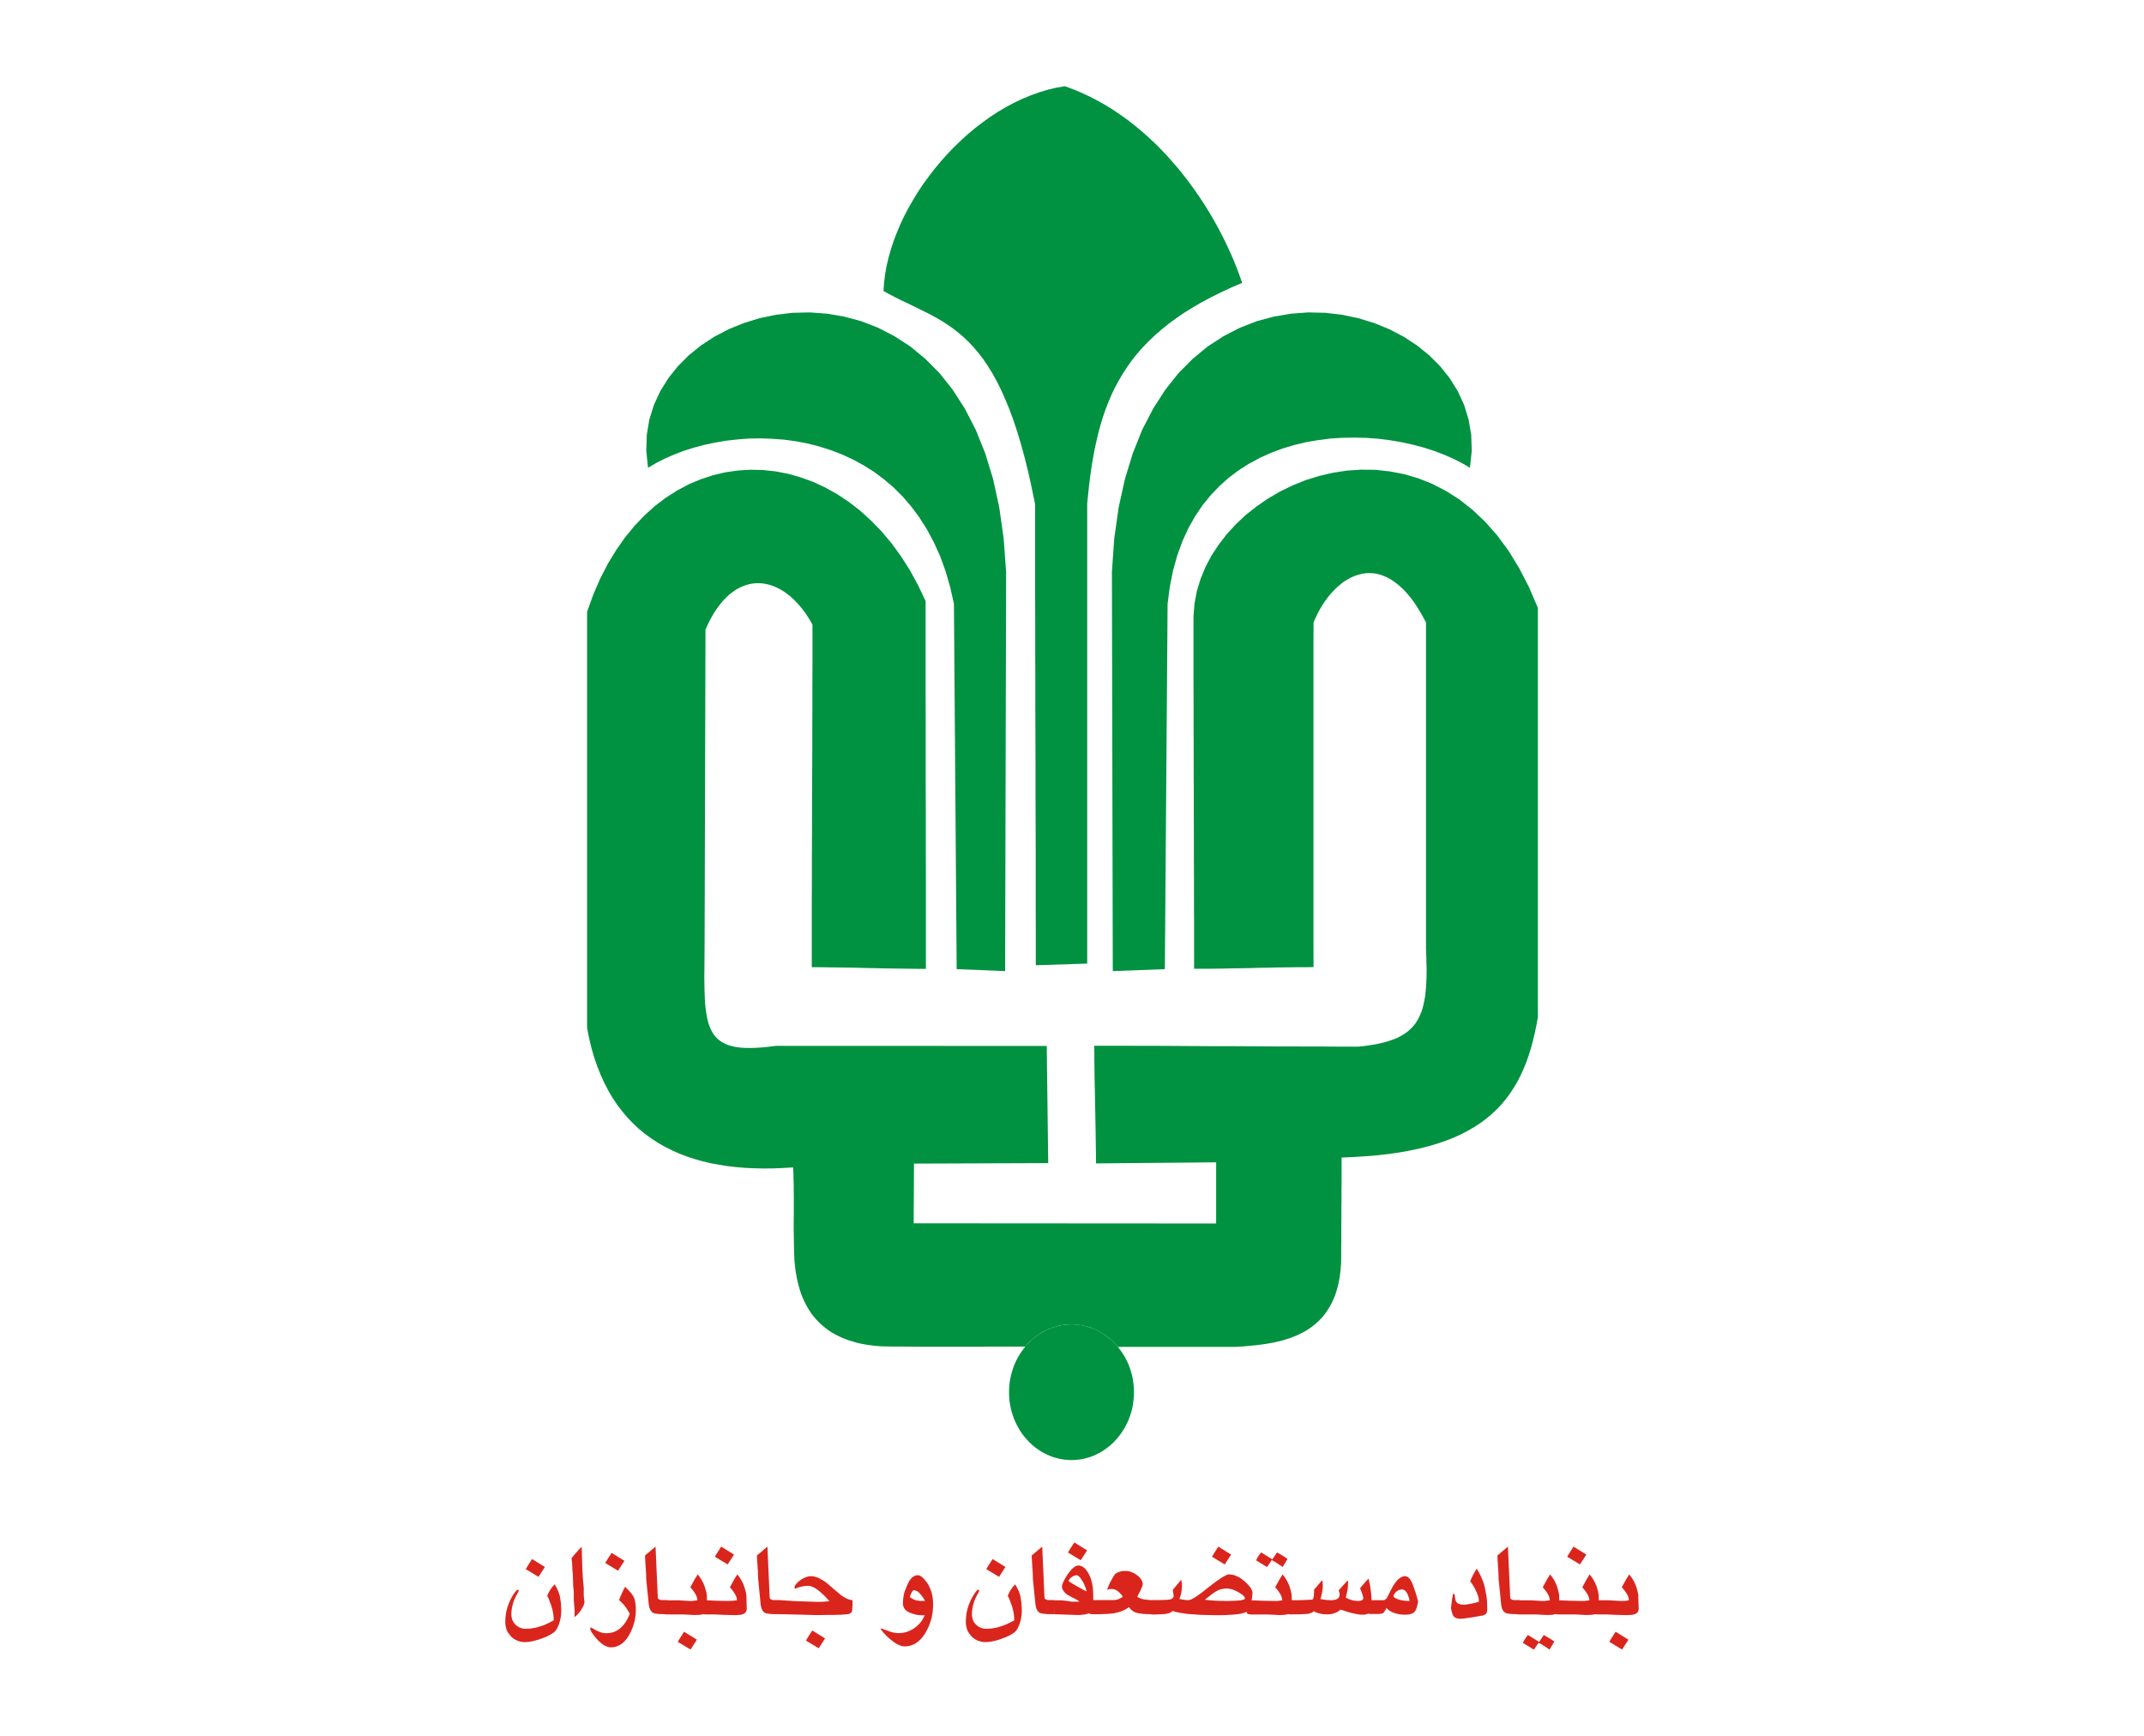
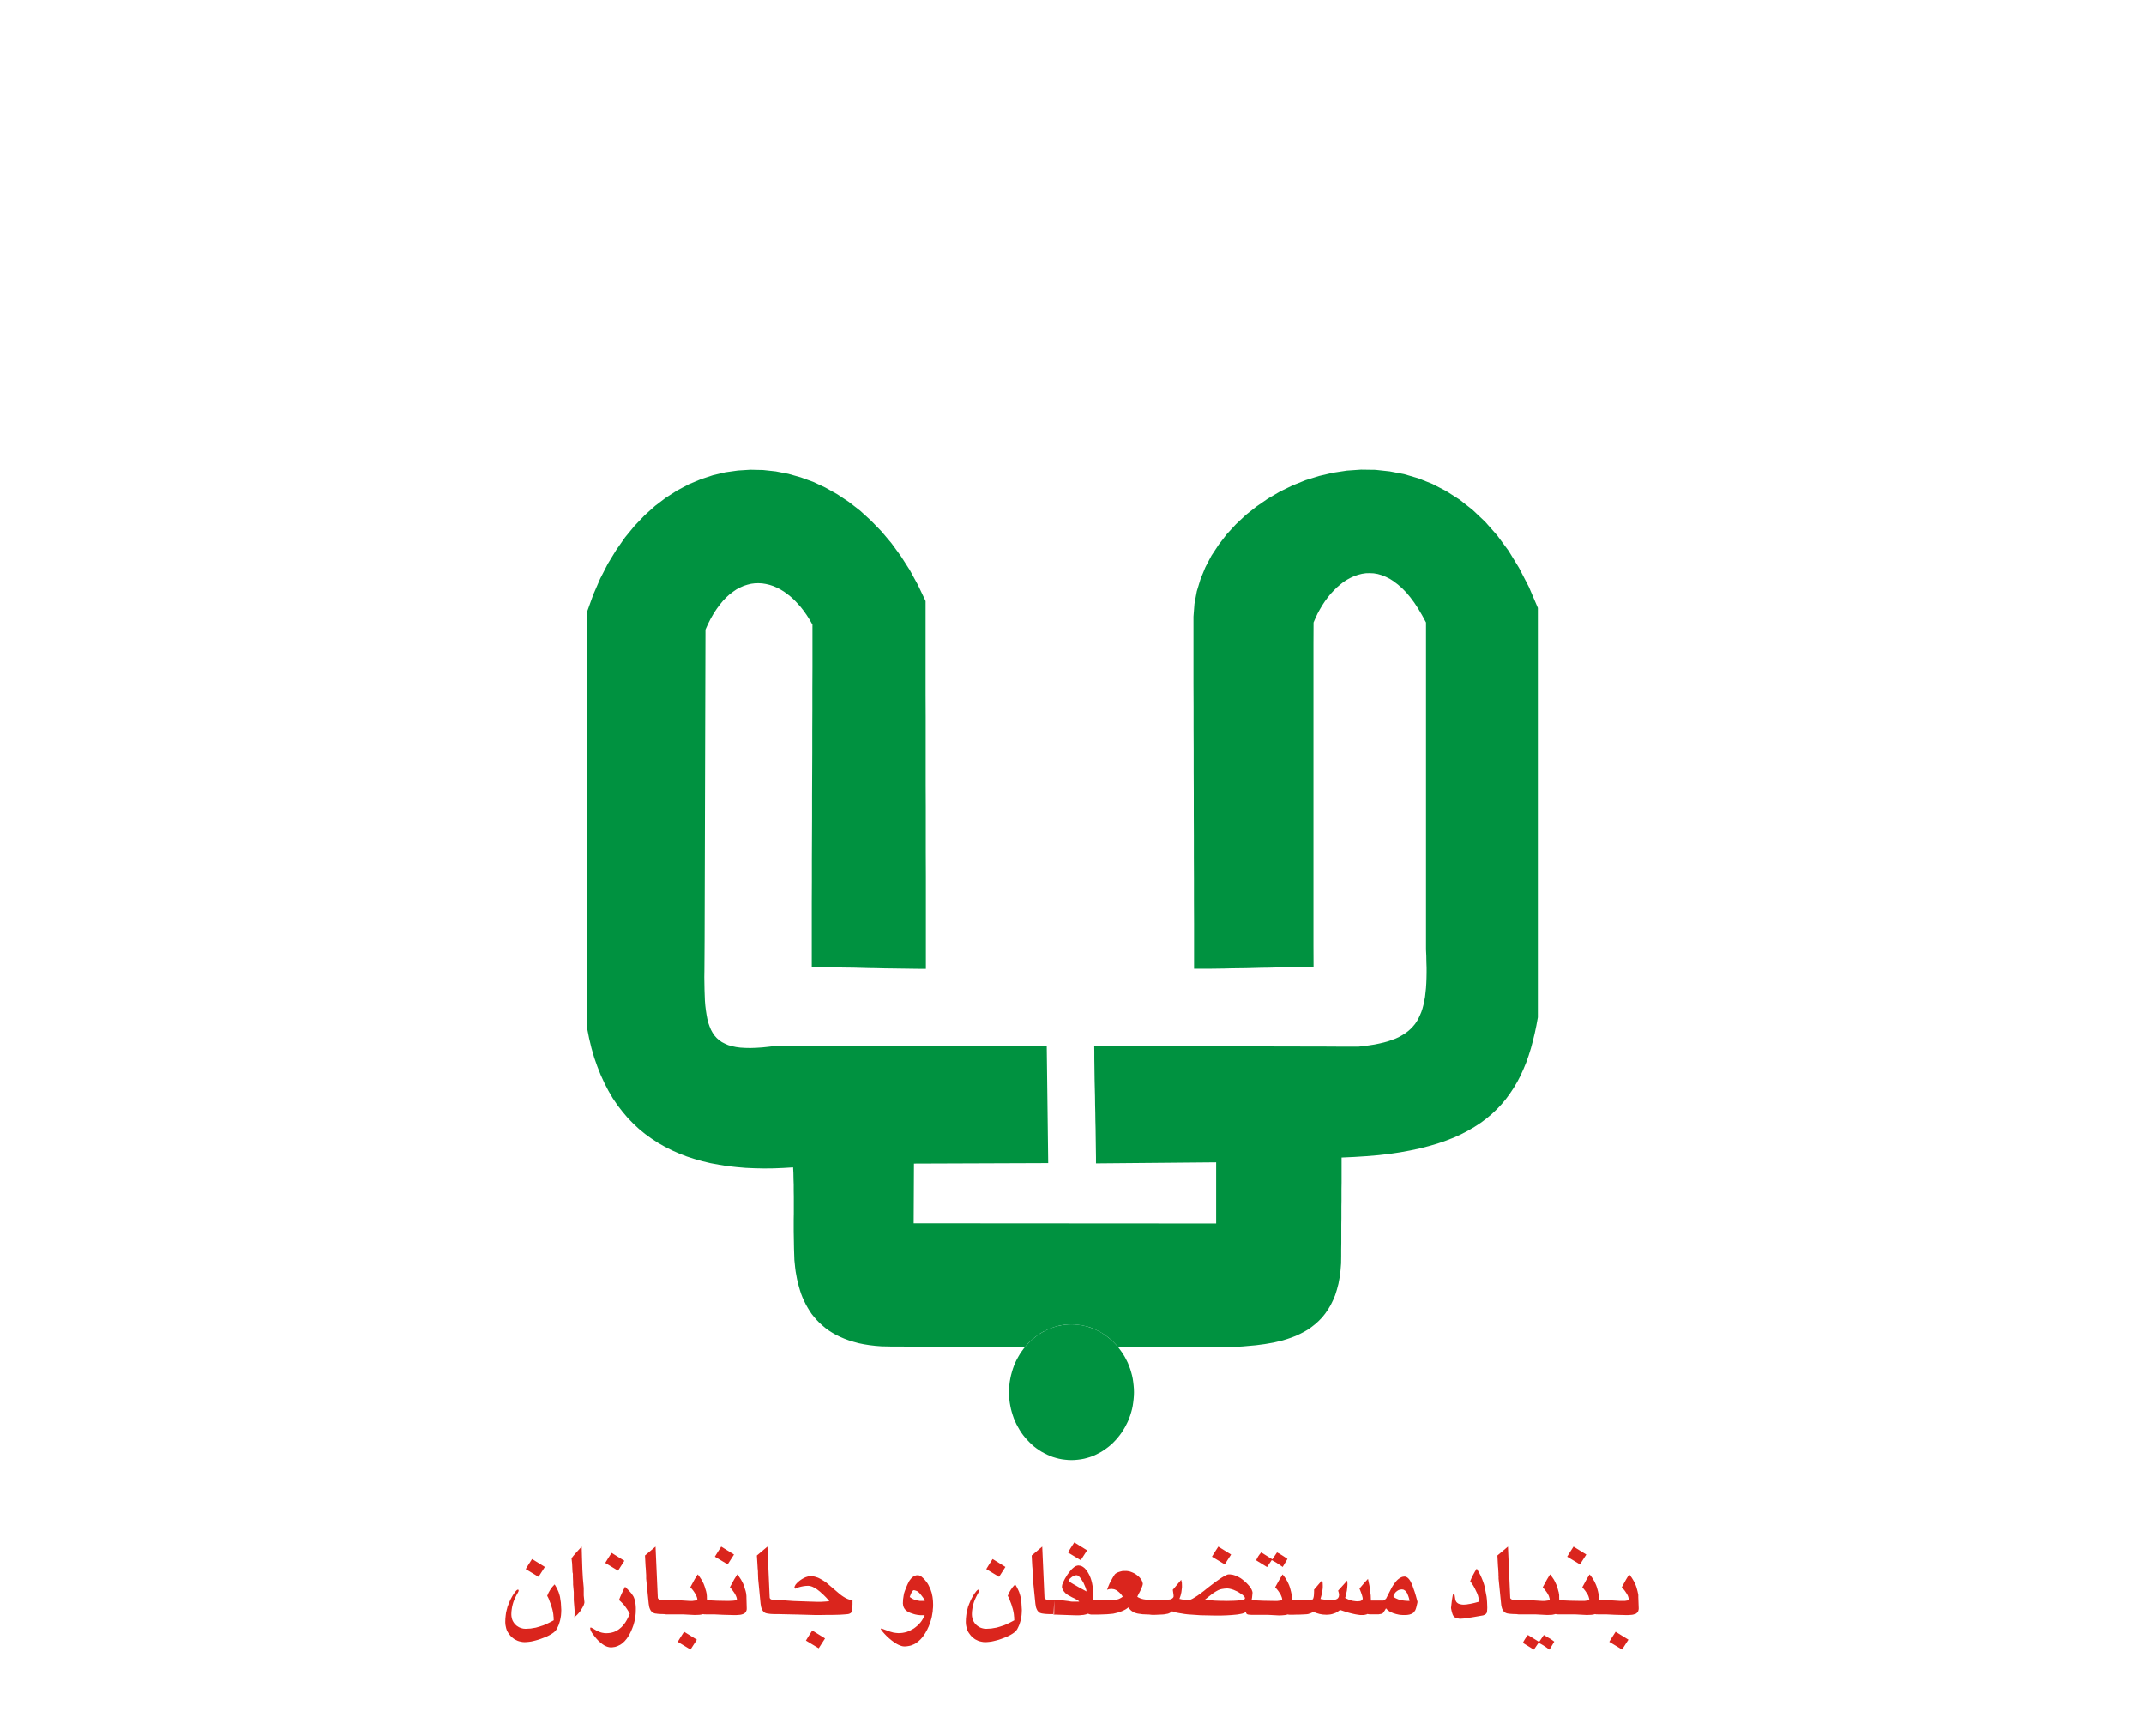
<svg xmlns="http://www.w3.org/2000/svg" version="1.1" id="Layer_1" x="0px" y="0px" width="1190.551px" height="963.78px" viewBox="0 14.173 1190.551 963.78" enable-background="new 0 14.173 1190.551 963.78" xml:space="preserve">
  <g>
    <polygon fill-rule="evenodd" clip-rule="evenodd" fill="#009240" points="594.977,749.48 596.768,749.534 598.558,749.697    600.24,749.914 601.976,750.294 603.657,750.673 605.285,751.216 606.912,751.813 608.486,752.464 610.005,753.223    611.524,754.037 612.934,754.959 614.345,755.936 615.701,757.021 617.057,758.106 618.305,759.3 619.499,760.547 620.638,761.85    621.723,763.26 622.754,764.671 623.73,766.135 624.652,767.655 625.466,769.228 626.28,770.856 626.931,772.537 627.582,774.219    628.124,776.01 628.613,777.8 628.992,779.59 629.264,781.435 629.481,783.334 629.643,785.233 629.698,787.186 629.643,789.085    629.481,791.038 629.264,792.882 628.992,794.727 628.613,796.572 628.124,798.362 627.582,800.098 626.931,801.834    626.28,803.462 625.466,805.089 624.652,806.663 623.73,808.182 622.754,809.701 621.723,811.111 620.638,812.468 619.499,813.77    618.305,815.018 617.057,816.211 615.701,817.351 614.345,818.381 612.934,819.358 611.524,820.28 610.005,821.094    608.486,821.854 606.912,822.559 605.285,823.156 603.657,823.644 601.976,824.078 600.24,824.403 598.558,824.62 596.768,824.783    594.977,824.837 593.241,824.783 591.451,824.62 589.715,824.403 588.033,824.078 586.351,823.644 584.724,823.156    583.096,822.559 581.523,821.854 580.004,821.094 578.485,820.28 577.02,819.358 575.61,818.381 574.253,817.351 572.951,816.211    571.704,815.018 570.51,813.77 569.317,812.468 568.232,811.111 567.201,809.701 566.224,808.182 565.356,806.663 564.488,805.089    563.729,803.462 563.024,801.834 562.427,800.098 561.884,798.362 561.396,796.572 561.016,794.727 560.691,792.882    560.474,791.038 560.365,789.085 560.311,787.186 560.365,785.233 560.474,783.334 560.691,781.435 561.016,779.59 561.396,777.8    561.884,776.01 562.427,774.219 563.024,772.537 563.729,770.856 564.488,769.228 565.356,767.655 566.224,766.135    567.201,764.671 568.232,763.26 569.317,761.85 570.51,760.547 571.704,759.3 572.951,758.106 574.253,757.021 575.61,755.936    577.02,754.959 578.485,754.037 580.004,753.223 581.523,752.464 583.096,751.813 584.724,751.216 586.351,750.673    588.033,750.294 589.715,749.914 591.451,749.697 593.241,749.534 594.977,749.48  " />
-     <polygon fill-rule="evenodd" clip-rule="evenodd" fill="#009240" points="531.233,552.269 558.141,553.354 558.684,331.73    557.327,313.121 554.886,295.923 551.468,280.189 547.074,265.812 541.812,252.792 535.79,241.073 529.063,230.602    521.739,221.379 513.818,213.404 505.464,206.514 496.675,200.817 487.615,196.151 478.284,192.516 468.79,189.966    459.242,188.339 449.694,187.633 440.2,187.85 430.869,188.936 421.809,190.834 413.02,193.547 404.612,196.965 396.637,201.142    389.259,205.971 382.477,211.451 376.401,217.527 371.085,224.2 366.636,231.362 363.11,239.011 360.56,247.149 359.15,255.667    358.878,264.619 359.855,273.896 364.358,271.238 369.186,268.796 374.285,266.572 379.656,264.51 385.244,262.72 391.049,261.201    397.016,259.899 403.201,258.868 409.44,258.163 415.787,257.674 422.243,257.566 428.753,257.783 435.263,258.271    441.773,259.139 448.283,260.387 454.739,262.015 461.087,264.022 467.38,266.409 473.51,269.23 479.478,272.485 485.282,276.12    490.87,280.298 496.241,284.855 501.341,289.955 506.115,295.543 510.617,301.619 514.795,308.238 518.592,315.346    522.064,322.995 525.048,331.242 527.598,340.031 529.714,349.417 531.233,552.269  " />
-     <polygon fill-rule="evenodd" clip-rule="evenodd" fill="#009240" points="490.599,175.752 490.924,171.249 491.467,166.637    492.281,162.026 493.366,157.36 494.668,152.749 496.187,148.083 497.977,143.417 499.93,138.751 502.1,134.14 504.487,129.582    507.091,125.079 509.804,120.631 512.733,116.236 515.88,111.95 519.135,107.718 522.553,103.649 526.079,99.689 529.768,95.837    533.62,92.148 537.526,88.567 541.595,85.203 545.772,82.002 550.003,78.964 554.344,76.143 558.792,73.539 563.241,71.152    567.852,68.982 572.463,67.083 577.129,65.401 581.794,63.99 586.568,62.851 591.342,62.037 596.008,63.773 600.565,65.672    605.068,67.788 609.462,70.067 613.748,72.454 617.925,75.058 622.048,77.825 626.063,80.7 629.915,83.684 633.712,86.831    637.401,90.086 641.036,93.45 644.508,96.922 647.872,100.448 651.127,104.138 654.328,107.827 657.366,111.625 660.349,115.477    663.17,119.383 665.883,123.289 668.541,127.304 671.037,131.319 673.424,135.333 675.702,139.348 677.872,143.417    679.934,147.486 681.833,151.501 683.677,155.515 685.359,159.476 686.932,163.437 688.397,167.343 689.753,171.249    683.623,173.853 677.818,176.566 672.284,179.333 667.022,182.154 662.085,185.029 657.366,187.959 652.971,190.997    648.794,194.035 644.888,197.236 641.199,200.437 637.727,203.747 634.472,207.11 631.434,210.583 628.613,214.109    626.009,217.744 623.567,221.487 621.343,225.285 619.227,229.137 617.329,233.098 615.593,237.167 613.965,241.344 612.5,245.576    611.144,249.97 609.95,254.419 608.865,258.976 607.835,263.642 606.967,268.416 606.153,273.245 605.448,278.236 604.797,283.336    604.254,288.544 603.712,293.861 603.712,549.177 575.176,550.099 575.176,534.149 575.122,518.144 575.122,502.194    575.122,486.189 575.067,470.184 575.013,454.18 575.013,438.121 574.959,422.116 574.904,406.111 574.904,390.052 574.85,374.047    574.85,358.043 574.796,342.038 574.796,326.088 574.796,310.083 574.796,294.132 572.897,284.964 570.998,276.337    568.991,268.254 566.93,260.767 564.814,253.714 562.644,247.203 560.42,241.181 558.087,235.593 555.754,230.385 553.367,225.611    550.926,221.216 548.43,217.201 545.88,213.458 543.276,210.094 540.618,206.948 537.96,204.126 535.247,201.522 532.48,199.135    529.659,196.911 526.838,194.903 523.963,193.004 521.088,191.268 518.158,189.641 515.174,188.067 509.153,185.084    503.077,182.154 499.984,180.689 496.892,179.116 493.745,177.488 490.599,175.752  " />
-     <polygon fill-rule="evenodd" clip-rule="evenodd" fill="#009240" points="646.841,552.269 617.925,553.354 617.437,331.73    618.739,313.121 621.18,295.923 624.652,280.189 629.047,265.812 634.255,252.792 640.331,241.073 647.058,230.602    654.382,221.379 662.302,213.404 670.657,206.514 679.446,200.817 688.505,196.151 697.837,192.516 707.276,189.966    716.879,188.339 726.427,187.633 735.866,187.85 745.197,188.936 754.312,190.834 763.1,193.547 771.509,196.965 779.484,201.142    786.862,205.971 793.643,211.451 799.719,217.527 805.036,224.2 809.484,231.362 813.011,239.011 815.506,247.149 816.971,255.667    817.242,264.619 816.266,273.896 811.709,271.238 806.826,268.796 801.618,266.518 796.139,264.456 790.388,262.611    784.366,261.038 778.182,259.682 771.835,258.597 765.379,257.783 758.76,257.295 752.087,257.132 745.36,257.24 738.633,257.674    731.906,258.542 725.233,259.682 718.669,261.255 712.159,263.208 705.811,265.595 699.627,268.362 693.605,271.617    687.854,275.252 682.375,279.376 677.167,284.041 672.284,289.141 667.727,294.729 663.604,300.86 659.861,307.533    656.552,314.749 653.731,322.561 651.398,330.916 649.608,339.868 648.36,349.417 646.841,552.269  " />
    <polygon fill-rule="evenodd" clip-rule="evenodd" fill="#009240" points="440.417,662.349 434.938,662.675 429.567,662.892    424.305,662.946 419.096,662.837 413.997,662.62 409.006,662.186 404.123,661.644 399.349,660.884 394.629,660.016    390.072,658.931 385.678,657.683 381.338,656.273 377.161,654.645 373.092,652.855 369.132,650.847 365.334,648.677    361.699,646.29 358.173,643.74 354.809,640.973 351.609,637.989 348.516,634.788 345.641,631.37 342.874,627.79 340.27,623.938    337.883,619.869 335.659,615.583 333.597,611.08 331.699,606.305 329.963,601.368 328.444,596.106 327.142,590.681 326.002,584.93    326.002,570.119 326.002,555.416 326.002,540.876 326.002,526.445 326.002,512.122 326.002,497.853 326.002,483.585    326.002,469.425 326.002,455.21 326.002,440.942 326.002,426.673 326.002,412.35 326.002,397.919 326.002,383.379 326.002,368.676    326.002,353.865 329.42,344.371 333.272,335.473 337.503,327.227 342.169,319.577 347.106,312.524 352.368,306.122    357.956,300.263 363.761,295.055 369.837,290.443 376.13,286.429 382.586,283.011 389.204,280.244 395.931,278.019    402.821,276.392 409.765,275.415 416.709,274.981 423.762,275.144 430.76,275.903 437.759,277.26 444.649,279.213 451.538,281.709    458.266,284.855 464.884,288.544 471.34,292.83 477.579,297.659 483.601,303.138 489.46,309.161 494.993,315.725 500.256,322.941    505.192,330.645 509.749,339 513.981,347.897 513.981,360.972 513.981,373.939 513.981,386.797 513.981,399.546 514.035,412.242    514.035,424.828 514.035,437.415 514.035,450.002 514.089,462.534 514.089,475.121 514.089,487.762 514.144,500.403    514.144,513.153 514.144,526.011 514.144,538.977 514.144,552.107 510.346,552.107 506.44,552.052 502.534,551.998    498.574,551.944 494.559,551.89 490.545,551.835 486.476,551.727 482.461,551.673 478.393,551.564 474.378,551.456    470.309,551.401 466.349,551.347 462.389,551.293 458.428,551.238 454.576,551.184 450.779,551.184 450.779,539.249    450.779,527.313 450.779,515.431 450.833,503.55 450.833,491.668 450.887,479.787 450.942,467.96 450.942,456.078 450.996,444.251    451.05,432.37 451.05,420.488 451.104,408.607 451.104,396.725 451.159,384.844 451.159,372.908 451.159,360.972 449.64,358.314    448.012,355.764 446.385,353.431 444.649,351.207 442.858,349.199 441.068,347.301 439.169,345.565 437.27,344.045    435.317,342.635 433.364,341.441 431.357,340.41 429.35,339.542 427.343,338.891 425.281,338.403 423.22,338.078 421.212,337.969    419.151,338.023 417.089,338.295 415.082,338.783 413.02,339.434 411.067,340.302 409.06,341.333 407.161,342.635 405.208,344.1    403.364,345.782 401.519,347.68 399.783,349.796 398.047,352.129 396.365,354.679 394.738,357.5 393.219,360.484 391.754,363.739    391.266,536.536 391.212,545.162 391.157,553.029 391.103,556.718 391.157,560.19 391.212,563.554 391.32,566.701 391.429,569.685    391.646,572.451 391.971,575.11 392.351,577.606 392.785,579.938 393.327,582.054 394.033,584.062 394.792,585.906    395.714,587.588 396.745,589.107 397.939,590.464 399.295,591.657 400.814,592.742 402.496,593.61 404.34,594.424 406.402,595.021    408.68,595.509 411.122,595.835 413.834,595.997 416.764,596.052 419.91,595.943 423.274,595.726 426.909,595.346 430.869,594.858    581.252,594.912 582.066,659.962 507.525,660.233 507.362,693.382 675.323,693.49 675.323,659.528 608.594,660.125    608.594,656.761 608.54,653.072 608.486,649.166 608.431,645.042 608.377,640.811 608.269,636.416 608.214,631.967    608.106,627.464 608.052,622.961 607.943,618.513 607.835,614.118 607.78,609.886 607.726,605.763 607.672,601.857    607.672,598.168 607.618,594.804 616.732,594.804 625.9,594.804 635.014,594.858 644.183,594.858 653.405,594.912 662.574,594.967    671.742,595.021 680.965,595.021 690.133,595.075 699.356,595.129 708.524,595.184 717.692,595.184 726.861,595.238    736.029,595.238 745.197,595.292 754.312,595.292 757.458,594.967 760.442,594.533 763.263,594.099 765.921,593.556    768.471,592.959 770.804,592.308 772.974,591.549 775.035,590.789 776.988,589.867 778.724,588.89 780.352,587.859 781.871,586.72    783.281,585.472 784.529,584.17 785.723,582.76 786.753,581.241 787.676,579.613 788.49,577.877 789.249,576.086 789.9,574.133    790.443,572.072 790.877,569.956 791.311,567.677 791.582,565.236 791.853,562.74 792.016,560.082 792.124,557.315    792.179,554.439 792.179,551.401 792.07,548.2 792.016,544.891 791.853,541.419 791.853,529.429 791.853,517.656 791.853,506.154    791.853,494.815 791.853,483.639 791.853,472.571 791.853,461.558 791.853,450.599 791.853,439.694 791.853,428.68    791.853,417.613 791.853,406.437 791.853,395.098 791.853,383.596 791.853,371.823 791.853,359.779 789.683,355.764    787.513,352.075 785.343,348.765 783.119,345.782 780.894,343.123 778.616,340.79 776.337,338.783 774.059,337.047    771.835,335.582 769.556,334.443 767.277,333.52 765.053,332.869 762.829,332.49 760.605,332.381 758.435,332.435 756.265,332.761    754.149,333.303 752.087,334.009 750.026,334.931 748.018,336.016 746.065,337.264 744.221,338.729 742.376,340.302    740.64,342.038 738.904,343.883 737.331,345.836 735.758,347.952 734.293,350.176 732.937,352.455 731.635,354.842    730.495,357.283 729.41,359.779 729.356,371.606 729.356,383.433 729.356,395.369 729.356,407.359 729.356,419.349    729.356,431.393 729.356,443.437 729.356,455.482 729.356,467.526 729.356,479.57 729.356,491.614 729.356,503.604    729.356,515.594 729.356,527.53 729.356,539.357 729.41,551.13 725.233,551.184 721.056,551.184 716.933,551.238 712.755,551.293    708.632,551.347 704.509,551.456 700.332,551.51 696.209,551.618 692.086,551.727 687.963,551.781 683.786,551.835    679.663,551.944 675.54,551.998 671.362,552.052 667.239,552.052 663.062,552.052 663.062,539.249 663.062,526.662    663.008,514.238 663.008,502.031 662.953,489.987 662.953,478.051 662.899,466.169 662.899,454.288 662.845,442.461    662.845,430.579 662.791,418.589 662.791,406.545 662.736,394.338 662.736,381.968 662.736,369.382 662.736,356.524    663.279,349.417 664.581,342.472 666.642,335.69 669.355,329.072 672.719,322.67 676.733,316.593 681.236,310.734 686.281,305.254    691.76,300.1 697.728,295.38 704.021,291.04 710.694,287.134 717.692,283.716 724.962,280.786 732.449,278.453 740.098,276.663    747.91,275.469 755.776,274.927 763.751,275.035 771.726,275.903 779.701,277.423 787.621,279.755 795.379,282.848    803.029,286.808 810.515,291.583 817.731,297.279 824.675,303.844 831.348,311.385 837.641,319.903 843.5,329.451 848.979,340.031    853.97,351.695 853.97,366.398 853.97,380.883 853.97,395.206 853.97,409.421 853.97,423.526 853.97,437.524 853.97,451.413    853.97,465.356 853.97,479.245 853.97,493.188 853.97,507.185 853.97,521.236 853.97,535.451 853.97,549.774 853.97,564.314    853.97,579.016 853.156,583.465 852.234,587.859 851.203,592.091 850.118,596.16 848.87,600.175 847.514,604.027 845.995,607.716    844.368,611.297 842.577,614.769 840.624,618.078 838.509,621.279 836.23,624.372 833.789,627.302 831.185,630.068    828.364,632.727 825.326,635.277 822.125,637.664 818.707,639.888 815.072,642.004 811.221,644.011 807.152,645.856    802.812,647.538 798.255,649.111 793.426,650.522 788.327,651.824 783.01,652.963 777.368,653.994 771.509,654.862    765.324,655.567 758.869,656.11 752.087,656.544 744.98,656.87 744.98,660.505 744.98,664.031 744.98,667.503 744.98,670.867    744.926,674.231 744.926,677.54 744.926,680.849 744.872,684.105 744.872,687.414 744.872,690.669 744.818,693.979    744.818,697.342 744.818,700.76 744.818,704.233 744.763,707.759 744.763,711.394 744.709,715.626 744.384,719.641    743.895,723.384 743.244,726.91 742.376,730.22 741.4,733.312 740.206,736.133 738.904,738.792 737.44,741.233 735.866,743.512    734.185,745.628 732.34,747.527 730.441,749.263 728.38,750.89 726.318,752.355 724.094,753.657 721.87,754.797 719.537,755.882    717.15,756.804 714.763,757.618 712.322,758.377 709.826,758.974 707.33,759.571 704.835,760.005 702.339,760.439 699.844,760.764    697.403,761.09 694.961,761.307 690.187,761.741 685.63,762.012 681.561,762.012 677.493,762.012 673.478,762.012 669.409,762.012    665.34,762.012 661.326,762.012 657.257,762.012 653.188,762.012 649.174,762.012 645.105,762.012 641.036,762.012    637.022,762.012 632.953,762.012 628.884,762.012 624.869,762.012 620.801,762.012 619.553,760.602 618.305,759.3 616.949,757.998    615.538,756.858 614.073,755.719 612.555,754.688 610.981,753.766 609.354,752.898 607.672,752.138 605.99,751.433    604.254,750.836 602.464,750.402 600.619,750.022 598.775,749.751 597.853,749.643 596.876,749.534 595.954,749.534    594.977,749.48 594.055,749.534 593.133,749.534 592.156,749.643 591.234,749.697 589.389,749.968 587.599,750.348    585.863,750.836 584.127,751.433 582.391,752.084 580.764,752.843 579.136,753.657 577.563,754.58 576.098,755.61 574.633,756.695    573.223,757.889 571.866,759.137 570.564,760.439 569.371,761.85 564.38,761.85 559.389,761.85 554.398,761.85 549.352,761.85    544.361,761.904 539.37,761.904 534.379,761.904 529.388,761.904 524.397,761.904 519.406,761.904 514.415,761.904    509.424,761.904 504.433,761.85 499.442,761.795 494.451,761.795 489.46,761.687 486.042,761.415 482.841,761.036 479.749,760.547    476.819,759.951 474.052,759.191 471.394,758.377 468.899,757.455 466.512,756.424 464.287,755.339 462.172,754.146    460.219,752.898 458.374,751.541 456.638,750.077 455.01,748.612 453.491,747.038 452.081,745.411 450.725,743.729    449.531,741.939 448.446,740.148 447.415,738.304 446.493,736.405 445.625,734.506 444.866,732.553 444.215,730.545    443.618,728.484 443.075,726.422 442.587,724.361 442.207,722.299 441.828,720.183 441.556,718.067 441.339,715.951    441.122,713.835 441.014,710.58 440.905,707.379 440.851,704.178 440.797,700.923 440.743,697.722 440.743,694.521    440.743,691.266 440.797,688.065 440.797,684.864 440.797,681.609 440.797,678.408 440.743,675.207 440.743,671.952    440.634,668.751 440.58,665.55 440.417,662.349  " />
-     <path fill-rule="evenodd" clip-rule="evenodd" fill="#DA251D" d="M302.566,884.191l-3.526,5.48l-7.107-4.286l1.465-2.387   l2.062-3.201L302.566,884.191L302.566,884.191z M311.68,908.116l-0.054,1.465l-0.108,1.465l-0.217,1.411l-0.271,1.356l-0.38,1.302   l-0.434,1.302l-0.543,1.194l-0.597,1.194l-0.217,0.271l-0.217,0.326l-0.271,0.326l-0.326,0.326l-0.705,0.597l-0.868,0.597   l-0.977,0.597l-1.139,0.597l-1.248,0.597l-1.465,0.543l-1.411,0.542l-1.465,0.488l-1.356,0.38l-1.302,0.326l-1.248,0.271   l-1.248,0.163l-1.139,0.108l-1.139,0.054l-0.977-0.054l-0.977-0.163l-0.977-0.217l-0.868-0.271l-0.922-0.434l-0.868-0.434   l-0.814-0.597l-0.814-0.651l-0.76-0.814l-0.705-0.922l-0.651-0.922l-0.543-1.031l-0.38-1.194l-0.271-1.248l-0.108-0.597   l-0.054-0.597l-0.054-0.597v-0.651l0.054-1.682l0.163-1.628l0.217-1.682l0.38-1.573l0.217-0.814l0.217-0.868l0.326-0.814   l0.326-0.868l0.38-0.868l0.38-0.922l0.434-0.868l0.488-0.922l0.597-1.031l0.543-0.868l0.543-0.705l0.434-0.597l0.434-0.488   l0.38-0.325l0.38-0.163l0.271-0.109l0.271,0.597l-0.054,0.326l-0.217,0.488l-0.38,0.705l-0.543,0.977l-0.651,1.302l-0.597,1.302   l-0.488,1.302l-0.38,1.302l-0.326,1.356l-0.217,1.356l-0.163,1.356l-0.054,1.411l0.054,0.977l0.163,0.922l0.217,0.868l0.326,0.814   l0.434,0.76l0.488,0.705l0.651,0.705l0.651,0.597l0.597,0.38l0.597,0.38l0.597,0.271l0.597,0.217l0.597,0.163l0.651,0.163   l0.651,0.054l0.651,0.054l0.922-0.054l0.922-0.054l0.977-0.054l0.922-0.163l0.977-0.163l0.977-0.163l0.922-0.271l0.977-0.271   l0.977-0.326l1.031-0.326l0.977-0.38l0.977-0.434l1.031-0.488l0.977-0.488l1.031-0.543l1.031-0.543l-0.054-0.76v-0.76l-0.108-0.814   l-0.054-0.76l-0.108-0.814l-0.163-0.814l-0.163-0.814l-0.217-0.868l-0.217-0.651l-0.271-0.977l-0.163-0.488l-0.163-0.488   l-0.163-0.434l-0.163-0.38l-0.326-0.868l-0.326-0.922l-0.434-0.977l-0.543-0.977l0.38-0.868l0.38-0.868l0.488-0.868l0.488-0.814   l0.543-0.76l0.543-0.76l0.651-0.705l0.651-0.705l0.543,0.868l0.488,0.868l0.434,0.868l0.38,0.814l0.38,0.868l0.271,0.868   l0.271,0.868l0.217,0.868l0.488,3.255L311.68,908.116L311.68,908.116z M324.538,903.83l-0.054,0.38l-0.109,0.434l-0.163,0.543   l-0.217,0.543l-0.326,0.597l-0.38,0.705l-0.434,0.705l-0.488,0.814l-0.868,1.085l-0.868,0.977l-0.868,0.814l-0.868,0.651   l0.109-0.651l0.054-0.76v-0.922l0.054-0.977l-0.488-6.131v-1.899v-0.705v-0.705v-0.705v-0.488l-0.38-4.123v-0.868v-0.705   l-0.109-2.713v-0.434v-0.434v-0.434v-0.434l-0.163-0.705l-0.054-0.434l-0.217-4.557l-0.326-2.93l1.139-1.465l1.356-1.573   l1.465-1.628l1.682-1.79l0.163,6.022l0.217,6.673l0.271,4.828l0.488,5.425v4.232L324.538,903.83L324.538,903.83z M346.726,880.773   l-3.526,5.48l-7.107-4.286l1.465-2.387l2.062-3.201L346.726,880.773L346.726,880.773z M353.073,908.17l-0.054,1.682l-0.163,1.682   l-0.271,1.736l-0.38,1.628l-0.488,1.682l-0.597,1.628l-0.705,1.682l-0.814,1.628l-0.488,0.868l-0.543,0.814l-0.543,0.814   l-0.597,0.705l-0.543,0.651l-0.651,0.597l-0.597,0.543l-0.651,0.488l-0.651,0.434l-0.705,0.326l-0.651,0.326l-0.76,0.271   l-0.705,0.217l-0.759,0.109l-0.76,0.108h-0.814h-0.434l-0.434-0.054l-0.488-0.109l-0.434-0.109l-0.488-0.163l-0.488-0.217   l-0.488-0.217l-0.488-0.271l-0.977-0.651l-1.031-0.814l-1.031-0.922l-1.031-1.085l-0.868-1.031l-0.705-0.922l-0.651-0.868   l-0.543-0.76l-0.38-0.705l-0.271-0.651l-0.163-0.597l-0.054-0.543l0.271-0.326l0.326,0.109l0.651,0.326l0.868,0.488l1.194,0.705   l0.705,0.38l0.759,0.271l0.705,0.326l0.705,0.217l0.705,0.163l0.705,0.109l0.651,0.108h0.705l1.085-0.054l1.031-0.109l1.031-0.217   l0.977-0.271l0.922-0.38l0.922-0.488l0.868-0.542l0.814-0.651l0.814-0.705l0.759-0.814l0.705-0.868l0.705-0.977l0.651-1.085   l0.597-1.139l0.597-1.194l0.543-1.302l-0.705-1.248l-0.705-1.139l-0.705-1.031l-0.705-0.977l-0.759-0.922l-0.814-0.814l-0.76-0.76   l-0.814-0.705l0.705-1.79l0.814-1.845l0.868-1.845l0.977-1.899l0.868,0.868l0.814,0.814l0.705,0.76l0.651,0.705l0.542,0.651   l0.434,0.651l0.38,0.543l0.326,0.543l0.271,0.651l0.271,0.76l0.217,0.814l0.163,0.868l0.163,0.977l0.108,1.031l0.054,1.139V908.17   L353.073,908.17z M370.705,902.582v0.109h6.076l6.022,0.38h1.736l2.713-0.38v-0.326l-0.054-0.434l-0.054-0.38l-0.109-0.38   l-0.326-0.868l-0.434-0.868l-0.543-0.922l-0.651-0.977l-0.814-1.031l-0.922-1.031l2.441-4.503l1.682-2.658l0.76,0.977l0.651,0.977   l0.651,0.977l0.543,1.031l0.543,1.031l0.434,1.085l0.38,1.085l0.326,1.139l0.217,0.651l0.163,0.597l0.109,0.543l0.108,0.488   l0.054,0.434l0.054,0.542l0.054,0.543v0.597l0.054,1.682h0.054l0,0l5.588,0.271l6.13,0.109l2.604-0.109l2.279-0.271v-0.326   l-0.054-0.434l-0.054-0.38l-0.108-0.38l-0.326-0.868l-0.434-0.868l-0.543-0.922l-0.705-0.977l-0.759-1.031l-0.922-1.031   l2.441-4.503l1.682-2.658l0.76,0.977l0.651,0.977l0.651,0.977l0.543,1.031l0.543,1.031l0.434,1.085l0.38,1.085l0.326,1.139   l0.217,0.651l0.163,0.597l0.109,0.543l0.108,0.488l0.054,0.434l0.054,0.542l0.054,0.543v0.597l0.163,6.022v0.543l-0.054,0.543   l-0.163,0.434l-0.163,0.434l-0.217,0.38l-0.271,0.271l-0.326,0.271l-0.38,0.271l-0.434,0.163l-0.488,0.163l-0.597,0.163   l-0.597,0.109l-0.705,0.054l-0.76,0.054l-0.814,0.054h-0.922l-6.293-0.163l-4.557-0.217h-4.286l-1.736-0.054l-0.434-0.108   l-0.868,0.217l-1.085,0.163l-1.248,0.054l-1.465,0.054l-6.239-0.326h-4.503h-4.449h-0.543l-0.488-0.054l-0.434-0.054l-0.38-0.054   l-1.953-0.054l-1.628-0.108l-0.651-0.109l-0.597-0.054l-0.488-0.109l-0.38-0.163l-0.326-0.109l-0.271-0.163l-0.271-0.163   l-0.217-0.217l-0.217-0.271l-0.217-0.217l-0.217-0.326l-0.163-0.271l-0.326-0.705l-0.271-0.76l-0.163-0.922l-0.163-0.977   l-1.41-13.997v-0.597v-0.651v-0.76l-0.054-0.868l-0.054-0.868l-0.054-0.977l-0.054-0.977l-0.109-1.085l-0.326-6.076l5.859-4.937   l1.248,28.266l0.054,0.271l0.054,0.217l0.163,0.217l0.217,0.163l0.271,0.163l0.38,0.163l0.38,0.109l0.488,0.108H370.705   L370.705,902.582z M386.98,924.555l-3.526,5.48l-7.107-4.286l1.465-2.387l2.062-3.201L386.98,924.555L386.98,924.555z    M407.595,877.3l-3.526,5.48l-7.107-4.286l1.465-2.387l2.062-3.201L407.595,877.3L407.595,877.3z M432.876,902.582L432.876,902.582   l7.758,0.543l7.758,0.271l5.317,0.163h2.17l1.845-0.108l1.573-0.109l1.248-0.217l-1.845-2.007l-1.682-1.682l-0.868-0.76   l-0.759-0.705l-0.759-0.597l-0.76-0.597l-0.705-0.488l-0.705-0.434l-0.651-0.326l-0.651-0.326l-0.597-0.217l-0.597-0.163   l-0.597-0.108l-0.488-0.054l-1.356,0.054l-1.356,0.163l-1.356,0.271l-1.411,0.38l-1.845,0.76l-0.38-0.543v-0.434l0.163-0.434   l0.217-0.434l0.271-0.488l0.434-0.488l0.434-0.488l0.597-0.543l0.651-0.543l0.814-0.597l0.868-0.543l0.814-0.434l0.759-0.38   l0.814-0.271l0.759-0.217l0.76-0.109l0.705-0.054h0.38h0.38l0.597,0.108l0.977,0.217l1.682,0.543l0.977,0.488l1.085,0.597   l1.139,0.705l1.248,0.814l7.432,6.348l1.031,0.814l1.031,0.705l0.977,0.597l0.922,0.488l0.868,0.38l0.868,0.271l0.814,0.163   l0.76,0.054v2.387l-0.108,1.899l-0.054,0.705l-0.054,0.651l-0.054,0.434l-0.109,0.38l-0.217,0.271l-0.217,0.271l-0.217,0.217   l-0.326,0.163l-0.271,0.163l-0.326,0.109l-0.38,0.108l-0.38,0.054l-1.139,0.108l-1.465,0.109l-1.79,0.109l-2.116,0.054   l-2.441,0.054h-2.767l-3.092,0.054h-3.418l-9.874-0.271l-9.874-0.217l0,0l0,0h-2.658l-2.17-0.109l-0.868-0.108l-0.76-0.109   l-0.597-0.109l-0.488-0.163l-0.326-0.109l-0.271-0.163l-0.271-0.163l-0.217-0.217l-0.217-0.271l-0.217-0.217l-0.217-0.326   l-0.163-0.271l-0.326-0.705l-0.271-0.76l-0.163-0.922l-0.163-0.977l-1.356-13.997v-0.597l-0.054-0.651v-0.76l-0.054-0.868v-0.868   l-0.054-0.977l-0.108-0.977l-0.054-1.085l-0.38-6.076l5.859-4.937l1.248,28.266l0.054,0.271l0.108,0.217l0.109,0.217l0.217,0.163   l0.326,0.163l0.326,0.163l0.38,0.109l0.488,0.108h3.147l0,0h0.054h0.054h0.054l0,0H432.876L432.876,902.582z M432.551,902.582   h0.054l0,0h0.054h0.054H432.551L432.551,902.582z M458.157,923.85l-3.526,5.48l-7.107-4.286l1.465-2.387l2.062-3.201   L458.157,923.85L458.157,923.85z M518.158,904.861v1.031l-0.054,0.977l-0.108,1.031l-0.054,0.977l-0.163,0.977l-0.163,0.977   l-0.163,0.977l-0.217,0.922l-0.271,0.922l-0.271,0.922l-0.326,0.922l-0.326,0.868l-0.326,0.868l-0.434,0.868l-0.38,0.868   l-0.488,0.814l-0.543,1.031l-0.651,0.977l-0.597,0.868l-0.651,0.814l-0.705,0.814l-0.705,0.651l-0.705,0.651l-0.759,0.543   l-0.76,0.543l-0.814,0.434l-0.814,0.326l-0.814,0.326l-0.868,0.217l-0.922,0.163l-0.868,0.109l-0.977,0.054l-0.651-0.054   l-0.651-0.109l-0.705-0.217l-0.705-0.271l-0.759-0.326l-0.814-0.434l-0.814-0.488l-0.868-0.597l-1.248-0.922l-1.302-1.085   l-1.302-1.194l-1.248-1.302l-0.868-0.977l-0.597-0.76l-0.434-0.597l-0.217-0.38l0.38-0.271l3.364,1.248l0.868,0.326l0.814,0.271   l0.814,0.217l0.76,0.217l0.76,0.109l0.759,0.108l0.705,0.054l0.651,0.054l1.194-0.054l1.085-0.109l1.139-0.217l1.085-0.271   l1.031-0.38l1.031-0.488l1.031-0.543l1.031-0.597l0.922-0.705l0.922-0.76l0.814-0.814l0.814-0.868l0.705-0.922l0.651-1.031   l0.542-1.031l0.543-1.139h-0.705h-0.597h-0.542h-0.543l-0.488-0.054l-0.488-0.054l-0.543-0.054l-0.543-0.109l-0.597-0.109   l-0.651-0.163l-0.705-0.217l-0.814-0.271l-0.922-0.325l-0.488-0.217l-0.434-0.217l-0.434-0.271l-0.38-0.217l-0.326-0.271   l-0.326-0.271l-0.326-0.325l-0.217-0.326l-0.271-0.326l-0.163-0.326l-0.163-0.38l-0.163-0.38l-0.109-0.38l-0.054-0.434   l-0.054-0.434l-0.054-0.434l0.054-1.139l0.054-1.139l0.163-1.085l0.163-1.085l0.217-1.139l0.38-1.194l0.488-1.248l0.542-1.356   l0.326-0.76l0.326-0.705l0.326-0.651l0.326-0.651l0.326-0.543l0.38-0.488l0.38-0.488l0.38-0.434l0.38-0.325l0.38-0.326l0.434-0.271   l0.434-0.217l0.434-0.163l0.434-0.163l0.488-0.054h0.434h0.271l0.326,0.054l0.271,0.054l0.271,0.108l0.651,0.326l0.597,0.488   l0.651,0.597l0.705,0.705l0.705,0.868l0.76,0.977l0.38,0.597l0.38,0.651l0.326,0.705l0.326,0.651l0.326,0.705l0.271,0.705   l0.217,0.705l0.271,0.76l0.163,0.76l0.163,0.76l0.163,0.76l0.109,0.814l0.163,1.628L518.158,904.861L518.158,904.861z    M513.493,903.071v-0.271l-0.109-0.271l-0.163-0.326l-0.217-0.38l-0.651-0.922l-0.922-1.194l-0.543-0.651l-0.488-0.543   l-0.488-0.434l-0.434-0.326l-0.434-0.217l-0.488-0.163l-0.488-0.163l-0.543-0.109l-0.271,0.054l-0.271,0.163l-0.271,0.271   l-0.271,0.434l-0.326,0.543l-0.271,0.651l-0.325,0.76l-0.326,0.922l0.814,0.542l0.814,0.488l0.922,0.434l0.922,0.326l2.17,0.38   H513.493L513.493,903.071z M558.304,884.191l-3.526,5.48l-7.107-4.286l1.465-2.387l2.062-3.201L558.304,884.191L558.304,884.191z    M567.418,908.116l-0.054,1.465l-0.109,1.465l-0.217,1.411l-0.271,1.356l-0.38,1.302l-0.434,1.302l-0.542,1.194l-0.597,1.194   l-0.217,0.271l-0.217,0.326l-0.271,0.326l-0.325,0.326l-0.705,0.597l-0.868,0.597l-0.977,0.597l-1.139,0.597l-1.248,0.597   l-1.411,0.543l-1.465,0.542l-1.411,0.488l-1.411,0.38l-1.302,0.326l-1.248,0.271l-1.248,0.163l-1.139,0.108l-1.139,0.054   l-0.977-0.054l-0.977-0.163l-0.977-0.217l-0.868-0.271l-0.922-0.434l-0.868-0.434l-0.814-0.597l-0.814-0.651l-0.76-0.814   l-0.705-0.922l-0.651-0.922l-0.543-1.031l-0.38-1.194l-0.271-1.248l-0.109-0.597l-0.054-0.597l-0.054-0.597v-0.651l0.054-1.682   l0.163-1.628l0.217-1.682l0.38-1.573l0.217-0.814l0.217-0.868l0.326-0.814l0.326-0.868l0.38-0.868l0.38-0.922l0.434-0.868   l0.488-0.922l0.597-1.031l0.542-0.868l0.543-0.705l0.434-0.597l0.434-0.488l0.38-0.325l0.38-0.163l0.271-0.109l0.271,0.597   l-0.054,0.326l-0.217,0.488l-0.38,0.705l-0.542,0.977l-0.651,1.302l-0.597,1.302l-0.488,1.302l-0.38,1.302l-0.326,1.356   l-0.217,1.356l-0.163,1.356l-0.054,1.411l0.054,0.977l0.163,0.922l0.217,0.868l0.326,0.814l0.434,0.76l0.488,0.705l0.651,0.705   l0.705,0.597l0.543,0.38l0.597,0.38l0.597,0.271l0.597,0.217l0.597,0.163l0.651,0.163l0.651,0.054l0.651,0.054l0.922-0.054   l0.977-0.054l0.922-0.054l0.922-0.163l0.977-0.163l0.977-0.163l0.977-0.271l0.922-0.271l0.977-0.326l1.031-0.326l0.977-0.38   l0.977-0.434l1.031-0.488l0.977-0.488l1.031-0.543l1.031-0.543l-0.054-0.76v-0.76l-0.109-0.814l-0.054-0.76l-0.109-0.814   l-0.163-0.814l-0.163-0.814l-0.217-0.868l-0.217-0.651l-0.271-0.977l-0.163-0.488l-0.163-0.488l-0.163-0.434l-0.163-0.38   l-0.326-0.868l-0.326-0.922l-0.434-0.977l-0.543-0.977l0.38-0.868l0.38-0.868l0.488-0.868l0.488-0.814l0.543-0.76l0.542-0.76   l0.651-0.705l0.651-0.705l0.542,0.868l0.488,0.868l0.434,0.868l0.38,0.814l0.38,0.868l0.271,0.868l0.271,0.868l0.217,0.868   l0.488,3.255L567.418,908.116L567.418,908.116z M585.429,902.582v0.109l0,0h0.054l0,0h0.054h0.542h3.364l3.96,0.488l0.597,0.109   l0.597,0.109l0.597,0.054h0.705h2.17h1.193l-0.054-0.109l-0.109-0.163l-0.217-0.163l-0.271-0.217l-0.76-0.434l-1.031-0.597   l-1.519-0.705l-1.248-0.705l-1.085-0.597l-0.814-0.543l-0.597-0.543l-0.488-0.543l-0.434-0.542l-0.326-0.488l-0.271-0.543   l-0.163-0.488l-0.163-0.488v-0.488l0.054-0.543l0.108-0.597l0.271-0.651l0.326-0.814l0.434-0.868l0.488-0.977l0.651-1.031   l0.705-1.194l0.868-1.139l0.814-1.031l0.76-0.868l0.814-0.705l0.38-0.326l0.326-0.217l0.38-0.217l0.326-0.217l0.38-0.109   l0.326-0.108l0.326-0.054l0.325-0.054l0.434,0.054l0.38,0.054l0.38,0.054l0.38,0.163l0.38,0.109l0.38,0.217l0.38,0.217l0.326,0.271   l0.38,0.271l0.326,0.325l0.326,0.38l0.326,0.38l0.651,0.868l0.597,1.031l0.326,0.597l0.326,0.651l0.271,0.651l0.271,0.651   l0.434,1.356l0.38,1.519l0.271,1.519l0.217,1.682l0.108,1.736l0.054,1.79v0.705v0.705v0.651l-0.054,0.597h9.765h0.76h0.651   l0.543-0.054h0.434l0.38-0.054l0.488-0.109l0.542-0.163l0.597-0.163l0.597-0.271l0.597-0.326l0.542-0.325l0.542-0.434l-0.705-1.031   l-0.759-0.868l-0.76-0.705l-0.76-0.597l-0.38-0.271l-0.434-0.217l-0.38-0.163l-0.38-0.163l-0.434-0.109l-0.38-0.054l-0.434-0.054   l-0.434-0.054l-0.542,0.054l-0.597,0.054l-0.651,0.163l-0.651,0.217l0.326-0.977l0.488-1.194l0.597-1.411l0.814-1.519l0.814-1.519   l0.705-1.139l0.488-0.76l0.434-0.434l0.597-0.38l0.651-0.326l0.597-0.217l0.651-0.217l0.651-0.163l0.651-0.163l0.705-0.054h0.651   h0.922l0.868,0.109l0.868,0.163l0.814,0.271l0.814,0.325l0.814,0.38l0.76,0.434l0.76,0.542l0.705,0.543l0.597,0.543l0.543,0.597   l0.488,0.597l0.38,0.597l0.271,0.597l0.217,0.597l0.163,0.651v0.38l-0.109,0.542l-0.217,0.705l-0.326,0.868l-0.434,0.977   l-0.542,1.139l-0.705,1.302l-0.705,1.465l0.271,0.217l0.38,0.217l0.38,0.163l0.434,0.217l0.868,0.326l1.085,0.271l1.139,0.163   l1.248,0.163l1.411,0.108h1.519h1.682h1.519l1.411-0.054h1.248l1.085-0.054l0.977-0.054l0.814-0.108l0.705-0.054l0.434-0.163   l0.434-0.163l0.326-0.217l0.271-0.217l0.217-0.271l0.163-0.217l0.109-0.325v-0.271v-0.488l-0.434-3.038l4.666-5.534l0.38,1.628   l0.054,1.682v0.922l-0.108,0.868l-0.109,0.922l-0.109,0.868l-0.217,0.922l-0.217,0.922l-0.326,0.922l-0.326,0.922l1.194,0.271   l1.248,0.217l1.194,0.109l1.248,0.054h0.271l0.325-0.054l0.38-0.054l0.434-0.163l1.031-0.488l1.248-0.759l1.465-0.922l1.628-1.194   l1.899-1.411l2.062-1.682l2.279-1.736l2.061-1.573l1.79-1.248l1.573-1.085l1.356-0.814l1.139-0.597l0.488-0.217l0.38-0.163   l0.38-0.054l0.271-0.054h0.597l0.542,0.054l0.597,0.109l0.542,0.054l0.542,0.163l0.543,0.163l0.597,0.217l0.543,0.217l1.085,0.543   l1.139,0.651l1.085,0.814l1.085,0.922l1.031,0.922l0.868,0.922l0.76,0.868l0.597,0.814l0.488,0.814l0.326,0.76l0.108,0.326   l0.109,0.38l0.054,0.326v0.325l-0.271,2.658l-0.271,1.411h0.217l0.163-0.054l6.185,0.271l6.076,0.109h1.682l2.767-0.38   l-0.054-0.326l-0.054-0.434l-0.054-0.38l-0.109-0.38l-0.326-0.868l-0.38-0.868l-0.597-0.922l-0.651-0.977l-0.814-1.031   l-0.922-1.031l2.495-4.503l1.628-2.658l0.76,0.977l0.705,0.977l0.597,0.977l0.597,1.031l0.488,1.031l0.488,1.085l0.38,1.085   l0.325,1.139l0.163,0.651l0.163,0.597l0.109,0.543l0.109,0.488l0.108,0.434v0.542l0.054,0.543v0.597l0.054,1.628h2.007h1.845   l1.682-0.054l1.519-0.054l1.356-0.054l1.194-0.054l0.976-0.054l0.868-0.109l0.109-0.054l0.108-0.054l0.109-0.108l0.054-0.163   l0.163-0.434l0.163-0.651l0.109-0.76l0.054-0.922l0.054-1.085v-1.248l4.503-5.263l0.271,1.519l0.054,1.573v0.76l-0.054,0.814   l-0.109,0.868l-0.163,0.922l-0.163,0.922l-0.217,0.977l-0.271,1.031l-0.326,1.085l2.984,0.488l2.604,0.163h0.597l0.597-0.054   l0.542-0.054l0.488-0.054l0.434-0.109l0.434-0.163l0.38-0.163l0.326-0.163l0.326-0.217l0.271-0.271l0.217-0.217l0.163-0.326   l0.163-0.271l0.054-0.38l0.054-0.326l0.054-0.38l-0.054-0.542l-0.109-0.597l-0.163-0.597l-0.217-0.597l5.1-5.642l0.109,1.953   l-0.054,0.922l-0.054,0.868l-0.109,0.922l-0.108,0.977l-0.217,0.977l-0.217,0.977l-0.217,1.031l-0.326,1.031l0.868,0.434   l0.814,0.38l0.868,0.326l0.868,0.271l0.814,0.217l0.868,0.109l0.814,0.109l0.868,0.054l0.705-0.054l0.597-0.054l0.543-0.108   l0.38-0.217l0.326-0.217l0.271-0.271l0.108-0.326l0.054-0.38l-0.109-0.651l-0.326-1.194l-0.543-1.573l-0.814-2.062l2.441-2.875   l2.279-2.496l0.814,3.852l0.705,5.263l0.108,2.93h6.89l0.217-0.054l0.326-0.217l0.434-0.326l0.542-0.434l3.309-6.456l0.868-1.356   l0.868-1.194l0.434-0.543l0.434-0.488l0.434-0.434l0.434-0.38l0.434-0.326l0.434-0.271l0.434-0.271l0.434-0.217l0.434-0.163   l0.434-0.109l0.434-0.054l0.434-0.054l0.488,0.054l0.488,0.163l0.488,0.271l0.434,0.326l0.434,0.434l0.434,0.543l0.434,0.651   l0.38,0.76l0.38,0.76l0.38,0.868l0.38,1.085l0.434,1.248l0.488,1.356l0.488,1.573l0.488,1.736l0.542,1.953l0.054,0.271   l-0.054,0.488l-0.163,0.705l-0.217,0.922l-0.217,0.922l-0.271,0.868l-0.271,0.705l-0.38,0.543l-0.163,0.271l-0.163,0.217   l-0.217,0.271l-0.271,0.217l-0.271,0.163l-0.271,0.217l-0.326,0.163l-0.38,0.108l-0.76,0.271l-0.922,0.163l-0.977,0.109h-1.085   h-0.76l-0.76-0.054l-0.705-0.054l-0.76-0.108l-0.705-0.163l-0.76-0.163l-0.705-0.217l-0.76-0.217l-0.651-0.271l-0.651-0.271   l-0.651-0.325l-0.543-0.326l-0.488-0.38l-0.434-0.38l-0.434-0.38l-0.326-0.434l-0.651,1.139l-0.597,0.868l-0.217,0.326   l-0.217,0.271l-0.217,0.217l-0.163,0.163l-2.062,0.38h-4.34h-0.488l-0.488-0.054l-0.434-0.054l-0.38-0.109l-0.597,0.271   l-0.705,0.163l-0.759,0.163h-0.868h-1.085l-1.248-0.163l-1.356-0.217l-1.519-0.326l-1.573-0.38l-1.736-0.488l-1.845-0.597   l-1.953-0.651l-0.814,0.597l-0.814,0.542l-0.868,0.488l-0.922,0.326l-0.977,0.326l-1.031,0.217l-1.031,0.109l-1.139,0.054   l-0.976-0.054l-0.977-0.054l-0.977-0.163l-0.922-0.163l-0.922-0.271l-0.922-0.271l-0.868-0.38l-0.868-0.38l-0.163,0.163   l-0.217,0.217l-0.217,0.163l-0.326,0.163l-0.814,0.326l-1.031,0.326l-0.868,0.109l-0.922,0.054l-1.085,0.054l-1.193,0.054   l-1.356,0.054h-1.41l-1.573,0.054h-1.682l-0.651-0.054l-0.542-0.109l-0.434,0.109l-0.488,0.108l-0.542,0.109l-0.543,0.054   l-1.302,0.109l-1.519,0.054l-6.239-0.326h-4.557h-4.449l-1.031-0.054l-0.868-0.108l-0.326-0.109l-0.271-0.108l-0.163-0.109   l-0.163-0.163l-0.163-0.38l-0.163-0.543l-0.38,0.217l-0.434,0.217l-0.542,0.217l-0.651,0.217l-0.76,0.163l-0.868,0.163   l-0.922,0.163l-1.031,0.109l-2.387,0.217l-2.713,0.163l-3.146,0.108h-3.526l-7.866-0.163l-7.053-0.488l-1.79-0.217l-1.628-0.271   l-1.356-0.217l-1.194-0.217l-0.977-0.217l-0.76-0.217l-0.542-0.163l-0.38-0.217l-0.651,0.488l-0.597,0.38l-0.651,0.326   l-0.705,0.217l-0.705,0.109l-0.76,0.163l-0.922,0.108l-1.031,0.054l-1.139,0.054l-1.194,0.054l-1.356,0.054h-1.411l-0.76-0.054   l-0.651-0.108l-1.411-0.054l-1.302-0.054l-1.194-0.054l-1.085-0.163l-0.977-0.109l-0.922-0.163l-0.76-0.217l-0.705-0.217   l-0.488-0.217l-0.488-0.271l-0.434-0.326l-0.488-0.326l-0.38-0.38l-0.434-0.434l-0.38-0.488l-0.38-0.488l-0.705,0.543l-0.814,0.543   l-0.922,0.488l-0.977,0.434l-1.085,0.434l-1.193,0.38l-1.302,0.326l-1.356,0.326l-1.085,0.109l-1.193,0.108l-1.302,0.109   l-1.411,0.054l-1.465,0.054l-1.628,0.054h-1.736h-1.79h-0.76l-0.651-0.109l-0.543-0.163l-0.434-0.217l-0.543,0.217l-0.597,0.163   l-0.705,0.163l-0.814,0.163l-0.868,0.054l-0.922,0.109l-1.031,0.054h-1.085l-6.456-0.217l-6.185-0.217l0,0l0,0L585.429,902.582   L585.429,902.582z M585.375,910.395L585.375,910.395h-2.658l-2.17-0.109l-0.922-0.108l-0.76-0.109l-0.597-0.109l-0.488-0.163   l-0.326-0.109l-0.271-0.163l-0.271-0.163l-0.217-0.217l-0.217-0.271l-0.217-0.217l-0.217-0.326l-0.163-0.271l-0.325-0.705   l-0.271-0.76l-0.163-0.922l-0.163-0.977l-1.411-13.997v-0.597v-0.651v-0.76l-0.054-0.868l-0.054-0.868l-0.054-0.977l-0.054-0.977   l-0.109-1.085l-0.326-6.076l5.859-4.937l1.248,28.266l0.054,0.271l0.054,0.217l0.163,0.217l0.217,0.163l0.271,0.163l0.38,0.163   l0.38,0.109l0.488,0.108h3.418L585.375,910.395L585.375,910.395z M603.657,874.967l-3.526,5.48l-7.107-4.286l1.465-2.387   l2.062-3.201L603.657,874.967L603.657,874.967z M603.332,897.808l-0.054-0.38l-0.054-0.434l-0.163-0.488l-0.163-0.597l-0.543-1.302   l-0.705-1.628l-0.597-0.977l-0.542-0.868l-0.488-0.705l-0.488-0.597l-0.488-0.488l-0.434-0.326l-0.217-0.108l-0.217-0.054   l-0.163-0.054h-0.217h-0.326l-0.326,0.054l-0.326,0.108l-0.326,0.109l-0.76,0.326l-0.705,0.488l-0.38,0.326l-0.326,0.271   l-0.271,0.271l-0.217,0.271l-0.163,0.217l-0.109,0.271l-0.054,0.271l-0.054,0.271l0.271,0.217l0.488,0.326l0.814,0.543l1.085,0.651   l1.356,0.76l1.682,0.977l1.899,1.031L603.332,897.808L603.332,897.808z M683.623,877.3l-3.526,5.48l-7.107-4.286l1.465-2.387   l2.062-3.201L683.623,877.3L683.623,877.3z M691.326,901.66l-0.054-0.38l-0.163-0.38l-0.326-0.38l-0.38-0.434l-0.488-0.434   l-0.651-0.434l-0.76-0.488l-0.814-0.542l-0.922-0.488l-0.868-0.38l-0.814-0.38l-0.814-0.271l-0.759-0.217l-0.705-0.163   l-0.705-0.109l-0.651-0.054l-0.814,0.054l-0.76,0.054l-0.705,0.108l-0.705,0.109l-0.705,0.163l-0.651,0.217l-0.651,0.271   l-0.597,0.326l-0.597,0.326l-0.705,0.434l-0.759,0.488l-0.814,0.597l-1.79,1.411l-2.116,1.682l1.356,0.163l1.411,0.163l1.41,0.108   l1.465,0.109l1.519,0.054l1.519,0.054h1.519l1.628,0.054l2.441-0.054l2.116-0.054l1.79-0.108l1.465-0.163l0.597-0.054l0.542-0.109   l0.434-0.163l0.38-0.109l0.271-0.109l0.217-0.163l0.108-0.163L691.326,901.66L691.326,901.66z M714.926,879.742l-2.658,4.449   l-1.845-1.248l-1.628-1.085l-1.411-0.814l-1.194-0.651l-2.604,3.852l-6.076-3.743l0.543-1.085l0.597-1.085l0.76-1.085l0.922-1.139   l6.185,3.852l2.604-3.852l1.844,1.031l1.573,0.977l1.302,0.868L714.926,879.742L714.926,879.742z M782.739,903.071l-0.326-1.519   l-0.434-1.302l-0.217-0.542l-0.217-0.543l-0.217-0.488l-0.271-0.38l-0.271-0.38l-0.271-0.326l-0.325-0.271l-0.326-0.217   l-0.326-0.217l-0.326-0.109l-0.38-0.054l-0.38-0.054l-0.434,0.054l-0.488,0.054l-0.434,0.109l-0.434,0.163l-0.434,0.217   l-0.38,0.271l-0.434,0.326l-0.38,0.326l-0.434,0.542l-0.38,0.543l-0.271,0.543l-0.217,0.597l0.054,0.163l0.163,0.217l0.217,0.217   l0.326,0.271l0.38,0.217l0.488,0.217l0.597,0.271l0.651,0.271l0.651,0.163l0.705,0.163l0.705,0.163l0.76,0.109l1.573,0.163   L782.739,903.071L782.739,903.071z M825.868,906.923l-0.054,0.977l-0.054,0.814l-0.109,0.651l-0.163,0.434l-0.163,0.217   l-0.109,0.163L825,910.341l-0.217,0.163l-0.542,0.326l-0.705,0.271l-2.496,0.434l-2.17,0.38l-1.953,0.326l-1.682,0.217   l-1.411,0.217l-1.139,0.163l-0.868,0.054l-0.651,0.054h-0.651l-0.597-0.109l-0.543-0.054l-0.542-0.163l-0.434-0.163l-0.434-0.217   l-0.38-0.271l-0.326-0.271l-0.217-0.326l-0.217-0.434l-0.217-0.434l-0.163-0.543l-0.217-0.651l-0.163-0.705l-0.163-0.759   l-0.163-0.868l0.488-4.178l0.271-1.682l0.217-1.194l0.109-0.38l0.163-0.326l0.109-0.163l0.108-0.054h0.109l0.054,0.054l0.109,0.109   l0.054,0.163l0.163,0.325l0.109,0.543l0.326,2.116l0.109,0.326l0.108,0.325l0.163,0.326l0.163,0.271l0.163,0.217l0.217,0.217   l0.271,0.217l0.271,0.217l0.326,0.163l0.326,0.109l0.326,0.163l0.38,0.054l0.868,0.163l0.977,0.054l0.76-0.054l0.814-0.054   l0.922-0.163l1.031-0.163l1.085-0.217l1.194-0.271l1.248-0.326l1.356-0.38v-0.488v-0.434l-0.054-0.38l-0.054-0.326l-0.109-0.597   l-0.109-0.434l-0.163-0.705l-0.271-0.76l-0.326-0.814l-0.434-0.868l-0.76-1.628l-0.814-1.465l-0.434-0.651l-0.434-0.651   l-0.434-0.597l-0.434-0.542l0.705-1.736l0.868-1.736l0.977-1.79l1.085-1.79l0.705,1.194l0.651,1.139l0.651,1.248l0.542,1.194   l0.543,1.302l0.488,1.248l0.434,1.302l0.38,1.356l1.085,5.642l0.163,1.519l0.109,1.519l0.054,1.519L825.868,906.923   L825.868,906.923z M844.042,902.582v0.109h6.022l6.076,0.38h1.736l2.713-0.38l-0.054-0.326v-0.434l-0.109-0.38l-0.108-0.38   l-0.271-0.868l-0.434-0.868l-0.542-0.922l-0.705-0.977l-0.814-1.031l-0.868-1.031l2.441-4.503l1.628-2.658l0.76,0.977l0.705,0.977   l0.651,0.977l0.543,1.031l0.488,1.031l0.488,1.085l0.38,1.085l0.326,1.139l0.163,0.651l0.163,0.597l0.163,0.543l0.054,0.488   l0.108,0.434l0.054,0.542v0.543v0.597l0.054,1.682h0.054l0,0l6.13,0.271l6.076,0.109h1.736l2.713-0.38l-0.054-0.326v-0.434   l-0.108-0.38l-0.109-0.38l-0.271-0.868l-0.434-0.868l-0.597-0.922l-0.651-0.977l-0.814-1.031l-0.868-1.031l2.441-4.503l1.628-2.658   l0.76,0.977l0.705,0.977l0.597,0.977l0.597,1.031l0.488,1.031l0.488,1.085l0.38,1.085l0.326,1.139l0.163,0.651l0.163,0.597   l0.108,0.543l0.109,0.488l0.109,0.434l0.054,0.542v0.543v0.597l0.054,1.682h0.054h0.054h5.588l6.076,0.38h2.658l2.279-0.38   l-0.054-0.326v-0.434l-0.109-0.38l-0.109-0.38l-0.271-0.868l-0.434-0.868l-0.597-0.922l-0.651-0.977l-0.814-1.031l-0.922-1.031   l2.495-4.503l1.628-2.658l0.76,0.977l0.705,0.977l0.597,0.977l0.597,1.031l0.488,1.031l0.488,1.085l0.38,1.085l0.325,1.139   l0.163,0.651l0.163,0.597l0.108,0.543l0.109,0.488l0.109,0.434l0.054,0.542v0.543v0.597l0.217,6.022v0.543l-0.109,0.543   l-0.108,0.434l-0.163,0.434l-0.217,0.38l-0.326,0.271l-0.271,0.271l-0.38,0.271l-0.434,0.163l-0.543,0.163l-0.542,0.163   l-0.651,0.109l-0.651,0.054l-0.76,0.054l-0.868,0.054h-0.868l-6.293-0.163l-4.611-0.217h-4.232l-1.736-0.054l-0.434-0.108   l-0.922,0.217l-1.031,0.163l-1.302,0.054l-1.411,0.054l-6.239-0.326h-4.503h-4.449h-0.651l-0.542-0.054l-0.488-0.054l-0.38-0.109   l-0.868,0.217l-1.085,0.217l-1.302,0.054l-1.465,0.054l-6.239-0.326h-4.503h-4.449h-0.543l-0.488-0.054l-0.434-0.054l-0.38-0.054   l-2.007-0.054l-1.573-0.108l-0.705-0.109l-0.542-0.054l-0.488-0.109l-0.434-0.163l-0.271-0.109l-0.271-0.163l-0.271-0.163   l-0.271-0.217l-0.217-0.271l-0.217-0.217l-0.163-0.326l-0.217-0.271l-0.326-0.705l-0.217-0.76l-0.217-0.922l-0.108-0.977   l-1.411-13.997v-0.597v-0.651l-0.054-0.76v-0.868l-0.054-0.868l-0.054-0.977l-0.054-0.977l-0.109-1.085l-0.326-6.076l5.859-4.937   l1.248,28.266v0.271l0.109,0.217l0.163,0.217l0.217,0.163l0.271,0.163l0.326,0.163l0.434,0.109l0.434,0.108H844.042   L844.042,902.582z M863.084,925.64l-2.658,4.449l-1.845-1.302l-1.628-1.085l-1.411-0.814l-1.194-0.597l-2.604,3.798l-6.076-3.743   l0.488-1.031l0.651-1.085l0.76-1.139l0.868-1.139l6.239,3.852l2.604-3.852l1.79,1.085l1.628,0.922l1.302,0.868L863.084,925.64   L863.084,925.64z M880.878,877.3l-3.526,5.48l-7.107-4.286l1.465-2.387l2.061-3.201L880.878,877.3L880.878,877.3z M904.26,924.555   l-3.526,5.48l-7.107-4.286l1.465-2.387l2.062-3.201L904.26,924.555L904.26,924.555z" />
+     <path fill-rule="evenodd" clip-rule="evenodd" fill="#DA251D" d="M302.566,884.191l-3.526,5.48l-7.107-4.286l1.465-2.387   l2.062-3.201L302.566,884.191L302.566,884.191z M311.68,908.116l-0.054,1.465l-0.108,1.465l-0.217,1.411l-0.271,1.356l-0.38,1.302   l-0.434,1.302l-0.543,1.194l-0.597,1.194l-0.217,0.271l-0.217,0.326l-0.271,0.326l-0.326,0.326l-0.705,0.597l-0.868,0.597   l-0.977,0.597l-1.139,0.597l-1.248,0.597l-1.465,0.543l-1.411,0.542l-1.465,0.488l-1.356,0.38l-1.302,0.326l-1.248,0.271   l-1.248,0.163l-1.139,0.108l-1.139,0.054l-0.977-0.054l-0.977-0.163l-0.977-0.217l-0.868-0.271l-0.922-0.434l-0.868-0.434   l-0.814-0.597l-0.814-0.651l-0.76-0.814l-0.705-0.922l-0.651-0.922l-0.543-1.031l-0.38-1.194l-0.271-1.248l-0.108-0.597   l-0.054-0.597l-0.054-0.597v-0.651l0.054-1.682l0.163-1.628l0.217-1.682l0.38-1.573l0.217-0.814l0.217-0.868l0.326-0.814   l0.326-0.868l0.38-0.868l0.38-0.922l0.434-0.868l0.488-0.922l0.597-1.031l0.543-0.868l0.543-0.705l0.434-0.597l0.434-0.488   l0.38-0.325l0.38-0.163l0.271-0.109l0.271,0.597l-0.054,0.326l-0.217,0.488l-0.38,0.705l-0.543,0.977l-0.651,1.302l-0.597,1.302   l-0.488,1.302l-0.38,1.302l-0.326,1.356l-0.217,1.356l-0.163,1.356l-0.054,1.411l0.054,0.977l0.163,0.922l0.217,0.868l0.326,0.814   l0.434,0.76l0.488,0.705l0.651,0.705l0.651,0.597l0.597,0.38l0.597,0.38l0.597,0.271l0.597,0.217l0.597,0.163l0.651,0.163   l0.651,0.054l0.651,0.054l0.922-0.054l0.922-0.054l0.977-0.054l0.922-0.163l0.977-0.163l0.977-0.163l0.922-0.271l0.977-0.271   l0.977-0.326l1.031-0.326l0.977-0.38l0.977-0.434l1.031-0.488l0.977-0.488l1.031-0.543l1.031-0.543l-0.054-0.76v-0.76l-0.108-0.814   l-0.054-0.76l-0.108-0.814l-0.163-0.814l-0.163-0.814l-0.217-0.868l-0.217-0.651l-0.271-0.977l-0.163-0.488l-0.163-0.488   l-0.163-0.434l-0.163-0.38l-0.326-0.868l-0.326-0.922l-0.434-0.977l-0.543-0.977l0.38-0.868l0.38-0.868l0.488-0.868l0.488-0.814   l0.543-0.76l0.543-0.76l0.651-0.705l0.651-0.705l0.543,0.868l0.488,0.868l0.434,0.868l0.38,0.814l0.38,0.868l0.271,0.868   l0.271,0.868l0.217,0.868l0.488,3.255L311.68,908.116L311.68,908.116z M324.538,903.83l-0.054,0.38l-0.109,0.434l-0.163,0.543   l-0.217,0.543l-0.326,0.597l-0.38,0.705l-0.434,0.705l-0.488,0.814l-0.868,1.085l-0.868,0.977l-0.868,0.814l-0.868,0.651   l0.109-0.651l0.054-0.76v-0.922l0.054-0.977l-0.488-6.131v-1.899v-0.705v-0.705v-0.705v-0.488l-0.38-4.123v-0.868v-0.705   l-0.109-2.713v-0.434v-0.434v-0.434v-0.434l-0.163-0.705l-0.054-0.434l-0.217-4.557l-0.326-2.93l1.139-1.465l1.356-1.573   l1.465-1.628l1.682-1.79l0.163,6.022l0.217,6.673l0.271,4.828l0.488,5.425v4.232L324.538,903.83L324.538,903.83z M346.726,880.773   l-3.526,5.48l-7.107-4.286l1.465-2.387l2.062-3.201L346.726,880.773L346.726,880.773z M353.073,908.17l-0.054,1.682l-0.163,1.682   l-0.271,1.736l-0.38,1.628l-0.488,1.682l-0.597,1.628l-0.705,1.682l-0.814,1.628l-0.488,0.868l-0.543,0.814l-0.543,0.814   l-0.597,0.705l-0.543,0.651l-0.651,0.597l-0.597,0.543l-0.651,0.488l-0.651,0.434l-0.705,0.326l-0.651,0.326l-0.76,0.271   l-0.705,0.217l-0.759,0.109l-0.76,0.108h-0.814h-0.434l-0.434-0.054l-0.488-0.109l-0.434-0.109l-0.488-0.163l-0.488-0.217   l-0.488-0.217l-0.488-0.271l-0.977-0.651l-1.031-0.814l-1.031-0.922l-1.031-1.085l-0.868-1.031l-0.705-0.922l-0.651-0.868   l-0.543-0.76l-0.38-0.705l-0.271-0.651l-0.163-0.597l-0.054-0.543l0.271-0.326l0.326,0.109l0.651,0.326l0.868,0.488l1.194,0.705   l0.705,0.38l0.759,0.271l0.705,0.326l0.705,0.217l0.705,0.163l0.705,0.109l0.651,0.108h0.705l1.085-0.054l1.031-0.109l1.031-0.217   l0.977-0.271l0.922-0.38l0.922-0.488l0.868-0.542l0.814-0.651l0.814-0.705l0.759-0.814l0.705-0.868l0.705-0.977l0.651-1.085   l0.597-1.139l0.597-1.194l0.543-1.302l-0.705-1.248l-0.705-1.139l-0.705-1.031l-0.705-0.977l-0.759-0.922l-0.814-0.814l-0.76-0.76   l-0.814-0.705l0.705-1.79l0.814-1.845l0.868-1.845l0.977-1.899l0.868,0.868l0.814,0.814l0.705,0.76l0.651,0.705l0.542,0.651   l0.434,0.651l0.38,0.543l0.326,0.543l0.271,0.651l0.271,0.76l0.217,0.814l0.163,0.868l0.163,0.977l0.108,1.031l0.054,1.139V908.17   L353.073,908.17z M370.705,902.582v0.109h6.076l6.022,0.38h1.736l2.713-0.38v-0.326l-0.054-0.434l-0.054-0.38l-0.109-0.38   l-0.326-0.868l-0.434-0.868l-0.543-0.922l-0.651-0.977l-0.814-1.031l-0.922-1.031l2.441-4.503l1.682-2.658l0.76,0.977l0.651,0.977   l0.651,0.977l0.543,1.031l0.543,1.031l0.434,1.085l0.38,1.085l0.326,1.139l0.217,0.651l0.163,0.597l0.109,0.543l0.108,0.488   l0.054,0.434l0.054,0.542l0.054,0.543v0.597l0.054,1.682h0.054l0,0l5.588,0.271l6.13,0.109l2.604-0.109l2.279-0.271v-0.326   l-0.054-0.434l-0.054-0.38l-0.108-0.38l-0.326-0.868l-0.434-0.868l-0.543-0.922l-0.705-0.977l-0.759-1.031l-0.922-1.031   l2.441-4.503l1.682-2.658l0.76,0.977l0.651,0.977l0.651,0.977l0.543,1.031l0.543,1.031l0.434,1.085l0.38,1.085l0.326,1.139   l0.217,0.651l0.163,0.597l0.109,0.543l0.108,0.488l0.054,0.434l0.054,0.542l0.054,0.543v0.597l0.163,6.022v0.543l-0.054,0.543   l-0.163,0.434l-0.163,0.434l-0.217,0.38l-0.271,0.271l-0.326,0.271l-0.38,0.271l-0.434,0.163l-0.488,0.163l-0.597,0.163   l-0.597,0.109l-0.705,0.054l-0.76,0.054l-0.814,0.054h-0.922l-6.293-0.163l-4.557-0.217h-4.286l-1.736-0.054l-0.434-0.108   l-0.868,0.217l-1.085,0.163l-1.248,0.054l-1.465,0.054l-6.239-0.326h-4.503h-4.449h-0.543l-0.488-0.054l-0.434-0.054l-0.38-0.054   l-1.953-0.054l-1.628-0.108l-0.651-0.109l-0.597-0.054l-0.488-0.109l-0.38-0.163l-0.326-0.109l-0.271-0.163l-0.271-0.163   l-0.217-0.217l-0.217-0.271l-0.217-0.217l-0.217-0.326l-0.163-0.271l-0.326-0.705l-0.271-0.76l-0.163-0.922l-0.163-0.977   l-1.41-13.997v-0.597v-0.651v-0.76l-0.054-0.868l-0.054-0.868l-0.054-0.977l-0.054-0.977l-0.109-1.085l-0.326-6.076l5.859-4.937   l1.248,28.266l0.054,0.271l0.054,0.217l0.163,0.217l0.217,0.163l0.271,0.163l0.38,0.163l0.38,0.109l0.488,0.108H370.705   L370.705,902.582z M386.98,924.555l-3.526,5.48l-7.107-4.286l1.465-2.387l2.062-3.201L386.98,924.555L386.98,924.555z    M407.595,877.3l-3.526,5.48l-7.107-4.286l1.465-2.387l2.062-3.201L407.595,877.3L407.595,877.3z M432.876,902.582L432.876,902.582   l7.758,0.543l7.758,0.271l5.317,0.163h2.17l1.845-0.108l1.573-0.109l1.248-0.217l-1.845-2.007l-1.682-1.682l-0.868-0.76   l-0.759-0.705l-0.759-0.597l-0.76-0.597l-0.705-0.488l-0.705-0.434l-0.651-0.326l-0.651-0.326l-0.597-0.217l-0.597-0.163   l-0.597-0.108l-0.488-0.054l-1.356,0.054l-1.356,0.163l-1.356,0.271l-1.411,0.38l-1.845,0.76l-0.38-0.543v-0.434l0.163-0.434   l0.217-0.434l0.271-0.488l0.434-0.488l0.434-0.488l0.597-0.543l0.651-0.543l0.814-0.597l0.868-0.543l0.814-0.434l0.759-0.38   l0.814-0.271l0.759-0.217l0.76-0.109l0.705-0.054h0.38h0.38l0.597,0.108l0.977,0.217l1.682,0.543l0.977,0.488l1.085,0.597   l1.139,0.705l1.248,0.814l7.432,6.348l1.031,0.814l1.031,0.705l0.977,0.597l0.922,0.488l0.868,0.38l0.868,0.271l0.814,0.163   l0.76,0.054v2.387l-0.108,1.899l-0.054,0.705l-0.054,0.651l-0.054,0.434l-0.109,0.38l-0.217,0.271l-0.217,0.271l-0.217,0.217   l-0.326,0.163l-0.271,0.163l-0.326,0.109l-0.38,0.108l-0.38,0.054l-1.139,0.108l-1.465,0.109l-1.79,0.109l-2.116,0.054   l-2.441,0.054h-2.767l-3.092,0.054h-3.418l-9.874-0.271l-9.874-0.217l0,0l0,0h-2.658l-2.17-0.109l-0.868-0.108l-0.76-0.109   l-0.597-0.109l-0.488-0.163l-0.326-0.109l-0.271-0.163l-0.271-0.163l-0.217-0.217l-0.217-0.271l-0.217-0.217l-0.217-0.326   l-0.163-0.271l-0.326-0.705l-0.271-0.76l-0.163-0.922l-0.163-0.977l-1.356-13.997v-0.597l-0.054-0.651v-0.76l-0.054-0.868v-0.868   l-0.054-0.977l-0.108-0.977l-0.054-1.085l-0.38-6.076l5.859-4.937l1.248,28.266l0.054,0.271l0.108,0.217l0.109,0.217l0.217,0.163   l0.326,0.163l0.326,0.163l0.38,0.109l0.488,0.108h3.147l0,0h0.054h0.054h0.054l0,0H432.876L432.876,902.582z M432.551,902.582   h0.054l0,0h0.054h0.054H432.551L432.551,902.582z M458.157,923.85l-3.526,5.48l-7.107-4.286l1.465-2.387l2.062-3.201   L458.157,923.85L458.157,923.85z M518.158,904.861v1.031l-0.054,0.977l-0.108,1.031l-0.054,0.977l-0.163,0.977l-0.163,0.977   l-0.163,0.977l-0.217,0.922l-0.271,0.922l-0.271,0.922l-0.326,0.922l-0.326,0.868l-0.326,0.868l-0.434,0.868l-0.38,0.868   l-0.488,0.814l-0.543,1.031l-0.651,0.977l-0.597,0.868l-0.651,0.814l-0.705,0.814l-0.705,0.651l-0.705,0.651l-0.759,0.543   l-0.76,0.543l-0.814,0.434l-0.814,0.326l-0.814,0.326l-0.868,0.217l-0.922,0.163l-0.868,0.109l-0.977,0.054l-0.651-0.054   l-0.651-0.109l-0.705-0.217l-0.705-0.271l-0.759-0.326l-0.814-0.434l-0.814-0.488l-0.868-0.597l-1.248-0.922l-1.302-1.085   l-1.302-1.194l-1.248-1.302l-0.868-0.977l-0.597-0.76l-0.434-0.597l-0.217-0.38l0.38-0.271l3.364,1.248l0.868,0.326l0.814,0.271   l0.814,0.217l0.76,0.217l0.76,0.109l0.759,0.108l0.705,0.054l0.651,0.054l1.194-0.054l1.085-0.109l1.139-0.217l1.085-0.271   l1.031-0.38l1.031-0.488l1.031-0.543l1.031-0.597l0.922-0.705l0.922-0.76l0.814-0.814l0.814-0.868l0.705-0.922l0.651-1.031   l0.542-1.031l0.543-1.139h-0.705h-0.597h-0.542h-0.543l-0.488-0.054l-0.488-0.054l-0.543-0.054l-0.543-0.109l-0.597-0.109   l-0.651-0.163l-0.705-0.217l-0.814-0.271l-0.922-0.325l-0.488-0.217l-0.434-0.217l-0.434-0.271l-0.38-0.217l-0.326-0.271   l-0.326-0.271l-0.326-0.325l-0.217-0.326l-0.271-0.326l-0.163-0.326l-0.163-0.38l-0.163-0.38l-0.109-0.38l-0.054-0.434   l-0.054-0.434l-0.054-0.434l0.054-1.139l0.054-1.139l0.163-1.085l0.163-1.085l0.217-1.139l0.38-1.194l0.488-1.248l0.542-1.356   l0.326-0.76l0.326-0.705l0.326-0.651l0.326-0.651l0.326-0.543l0.38-0.488l0.38-0.488l0.38-0.434l0.38-0.325l0.38-0.326l0.434-0.271   l0.434-0.217l0.434-0.163l0.434-0.163l0.488-0.054h0.434h0.271l0.326,0.054l0.271,0.054l0.271,0.108l0.651,0.326l0.597,0.488   l0.651,0.597l0.705,0.705l0.705,0.868l0.76,0.977l0.38,0.597l0.38,0.651l0.326,0.705l0.326,0.651l0.326,0.705l0.271,0.705   l0.217,0.705l0.271,0.76l0.163,0.76l0.163,0.76l0.163,0.76l0.109,0.814l0.163,1.628L518.158,904.861L518.158,904.861z    M513.493,903.071v-0.271l-0.109-0.271l-0.163-0.326l-0.217-0.38l-0.651-0.922l-0.922-1.194l-0.543-0.651l-0.488-0.543   l-0.488-0.434l-0.434-0.326l-0.434-0.217l-0.488-0.163l-0.488-0.163l-0.543-0.109l-0.271,0.054l-0.271,0.163l-0.271,0.271   l-0.271,0.434l-0.326,0.543l-0.271,0.651l-0.325,0.76l-0.326,0.922l0.814,0.542l0.814,0.488l0.922,0.434l0.922,0.326l2.17,0.38   H513.493L513.493,903.071z M558.304,884.191l-3.526,5.48l-7.107-4.286l1.465-2.387l2.062-3.201L558.304,884.191L558.304,884.191z    M567.418,908.116l-0.054,1.465l-0.109,1.465l-0.217,1.411l-0.271,1.356l-0.38,1.302l-0.434,1.302l-0.542,1.194l-0.597,1.194   l-0.217,0.271l-0.217,0.326l-0.271,0.326l-0.325,0.326l-0.705,0.597l-0.868,0.597l-0.977,0.597l-1.139,0.597l-1.248,0.597   l-1.411,0.543l-1.465,0.542l-1.411,0.488l-1.411,0.38l-1.302,0.326l-1.248,0.271l-1.248,0.163l-1.139,0.108l-1.139,0.054   l-0.977-0.054l-0.977-0.163l-0.977-0.217l-0.868-0.271l-0.922-0.434l-0.868-0.434l-0.814-0.597l-0.814-0.651l-0.76-0.814   l-0.705-0.922l-0.651-0.922l-0.543-1.031l-0.38-1.194l-0.271-1.248l-0.109-0.597l-0.054-0.597l-0.054-0.597v-0.651l0.054-1.682   l0.163-1.628l0.217-1.682l0.38-1.573l0.217-0.814l0.217-0.868l0.326-0.814l0.326-0.868l0.38-0.868l0.38-0.922l0.434-0.868   l0.488-0.922l0.597-1.031l0.542-0.868l0.543-0.705l0.434-0.597l0.434-0.488l0.38-0.325l0.38-0.163l0.271-0.109l0.271,0.597   l-0.054,0.326l-0.217,0.488l-0.38,0.705l-0.542,0.977l-0.651,1.302l-0.597,1.302l-0.488,1.302l-0.38,1.302l-0.326,1.356   l-0.217,1.356l-0.163,1.356l-0.054,1.411l0.054,0.977l0.163,0.922l0.217,0.868l0.326,0.814l0.434,0.76l0.488,0.705l0.651,0.705   l0.705,0.597l0.543,0.38l0.597,0.38l0.597,0.271l0.597,0.217l0.597,0.163l0.651,0.163l0.651,0.054l0.651,0.054l0.922-0.054   l0.977-0.054l0.922-0.054l0.922-0.163l0.977-0.163l0.977-0.163l0.977-0.271l0.922-0.271l0.977-0.326l1.031-0.326l0.977-0.38   l0.977-0.434l1.031-0.488l0.977-0.488l1.031-0.543l1.031-0.543l-0.054-0.76v-0.76l-0.109-0.814l-0.054-0.76l-0.109-0.814   l-0.163-0.814l-0.163-0.814l-0.217-0.868l-0.217-0.651l-0.271-0.977l-0.163-0.488l-0.163-0.488l-0.163-0.434l-0.163-0.38   l-0.326-0.868l-0.326-0.922l-0.434-0.977l-0.543-0.977l0.38-0.868l0.38-0.868l0.488-0.868l0.488-0.814l0.543-0.76l0.542-0.76   l0.651-0.705l0.651-0.705l0.542,0.868l0.488,0.868l0.434,0.868l0.38,0.814l0.38,0.868l0.271,0.868l0.271,0.868l0.217,0.868   l0.488,3.255L567.418,908.116L567.418,908.116z M585.429,902.582v0.109l0,0h0.054l0,0h0.054h0.542h3.364l3.96,0.488l0.597,0.109   l0.597,0.109l0.597,0.054h0.705h2.17h1.193l-0.054-0.109l-0.109-0.163l-0.217-0.163l-0.271-0.217l-0.76-0.434l-1.031-0.597   l-1.519-0.705l-1.248-0.705l-1.085-0.597l-0.814-0.543l-0.597-0.543l-0.488-0.543l-0.434-0.542l-0.326-0.488l-0.271-0.543   l-0.163-0.488l-0.163-0.488v-0.488l0.054-0.543l0.108-0.597l0.271-0.651l0.326-0.814l0.434-0.868l0.488-0.977l0.651-1.031   l0.705-1.194l0.868-1.139l0.814-1.031l0.76-0.868l0.814-0.705l0.38-0.326l0.326-0.217l0.38-0.217l0.326-0.217l0.38-0.109   l0.326-0.108l0.326-0.054l0.325-0.054l0.434,0.054l0.38,0.054l0.38,0.054l0.38,0.163l0.38,0.109l0.38,0.217l0.38,0.217l0.326,0.271   l0.38,0.271l0.326,0.325l0.326,0.38l0.326,0.38l0.651,0.868l0.597,1.031l0.326,0.597l0.326,0.651l0.271,0.651l0.271,0.651   l0.434,1.356l0.38,1.519l0.271,1.519l0.217,1.682l0.108,1.736l0.054,1.79v0.705v0.705v0.651l-0.054,0.597h9.765h0.76h0.651   l0.543-0.054h0.434l0.38-0.054l0.488-0.109l0.542-0.163l0.597-0.163l0.597-0.271l0.597-0.326l0.542-0.325l0.542-0.434l-0.705-1.031   l-0.759-0.868l-0.76-0.705l-0.76-0.597l-0.38-0.271l-0.434-0.217l-0.38-0.163l-0.38-0.163l-0.434-0.109l-0.38-0.054l-0.434-0.054   l-0.434-0.054l-0.542,0.054l-0.597,0.054l-0.651,0.163l-0.651,0.217l0.326-0.977l0.488-1.194l0.597-1.411l0.814-1.519l0.814-1.519   l0.705-1.139l0.488-0.76l0.434-0.434l0.597-0.38l0.651-0.326l0.597-0.217l0.651-0.217l0.651-0.163l0.651-0.163l0.705-0.054h0.651   h0.922l0.868,0.109l0.868,0.163l0.814,0.271l0.814,0.325l0.814,0.38l0.76,0.434l0.76,0.542l0.705,0.543l0.597,0.543l0.543,0.597   l0.488,0.597l0.38,0.597l0.271,0.597l0.217,0.597l0.163,0.651v0.38l-0.109,0.542l-0.217,0.705l-0.326,0.868l-0.434,0.977   l-0.542,1.139l-0.705,1.302l-0.705,1.465l0.271,0.217l0.38,0.217l0.38,0.163l0.434,0.217l0.868,0.326l1.085,0.271l1.139,0.163   l1.248,0.163l1.411,0.108h1.519h1.682h1.519l1.411-0.054h1.248l1.085-0.054l0.977-0.054l0.814-0.108l0.705-0.054l0.434-0.163   l0.434-0.163l0.326-0.217l0.271-0.217l0.217-0.271l0.163-0.217l0.109-0.325v-0.271v-0.488l-0.434-3.038l4.666-5.534l0.38,1.628   l0.054,1.682v0.922l-0.108,0.868l-0.109,0.922l-0.109,0.868l-0.217,0.922l-0.217,0.922l-0.326,0.922l-0.326,0.922l1.194,0.271   l1.248,0.217l1.194,0.109l1.248,0.054h0.271l0.325-0.054l0.38-0.054l0.434-0.163l1.031-0.488l1.248-0.759l1.465-0.922l1.628-1.194   l1.899-1.411l2.062-1.682l2.279-1.736l2.061-1.573l1.79-1.248l1.573-1.085l1.356-0.814l1.139-0.597l0.488-0.217l0.38-0.163   l0.38-0.054l0.271-0.054h0.597l0.542,0.054l0.597,0.109l0.542,0.054l0.542,0.163l0.543,0.163l0.597,0.217l0.543,0.217l1.085,0.543   l1.139,0.651l1.085,0.814l1.085,0.922l1.031,0.922l0.868,0.922l0.76,0.868l0.597,0.814l0.488,0.814l0.326,0.76l0.108,0.326   l0.109,0.38l0.054,0.326v0.325l-0.271,2.658l-0.271,1.411h0.217l0.163-0.054l6.185,0.271l6.076,0.109h1.682l2.767-0.38   l-0.054-0.326l-0.054-0.434l-0.054-0.38l-0.109-0.38l-0.326-0.868l-0.38-0.868l-0.597-0.922l-0.651-0.977l-0.814-1.031   l-0.922-1.031l2.495-4.503l1.628-2.658l0.76,0.977l0.705,0.977l0.597,0.977l0.597,1.031l0.488,1.031l0.488,1.085l0.38,1.085   l0.325,1.139l0.163,0.651l0.163,0.597l0.109,0.543l0.109,0.488l0.108,0.434v0.542l0.054,0.543v0.597l0.054,1.628h2.007h1.845   l1.682-0.054l1.519-0.054l1.356-0.054l1.194-0.054l0.976-0.054l0.868-0.109l0.109-0.054l0.108-0.054l0.109-0.108l0.054-0.163   l0.163-0.434l0.163-0.651l0.109-0.76l0.054-0.922l0.054-1.085v-1.248l4.503-5.263l0.271,1.519l0.054,1.573v0.76l-0.054,0.814   l-0.109,0.868l-0.163,0.922l-0.163,0.922l-0.217,0.977l-0.271,1.031l-0.326,1.085l2.984,0.488l2.604,0.163h0.597l0.597-0.054   l0.542-0.054l0.488-0.054l0.434-0.109l0.434-0.163l0.38-0.163l0.326-0.163l0.271-0.271l0.217-0.217l0.163-0.326   l0.163-0.271l0.054-0.38l0.054-0.326l0.054-0.38l-0.054-0.542l-0.109-0.597l-0.163-0.597l-0.217-0.597l5.1-5.642l0.109,1.953   l-0.054,0.922l-0.054,0.868l-0.109,0.922l-0.108,0.977l-0.217,0.977l-0.217,0.977l-0.217,1.031l-0.326,1.031l0.868,0.434   l0.814,0.38l0.868,0.326l0.868,0.271l0.814,0.217l0.868,0.109l0.814,0.109l0.868,0.054l0.705-0.054l0.597-0.054l0.543-0.108   l0.38-0.217l0.326-0.217l0.271-0.271l0.108-0.326l0.054-0.38l-0.109-0.651l-0.326-1.194l-0.543-1.573l-0.814-2.062l2.441-2.875   l2.279-2.496l0.814,3.852l0.705,5.263l0.108,2.93h6.89l0.217-0.054l0.326-0.217l0.434-0.326l0.542-0.434l3.309-6.456l0.868-1.356   l0.868-1.194l0.434-0.543l0.434-0.488l0.434-0.434l0.434-0.38l0.434-0.326l0.434-0.271l0.434-0.271l0.434-0.217l0.434-0.163   l0.434-0.109l0.434-0.054l0.434-0.054l0.488,0.054l0.488,0.163l0.488,0.271l0.434,0.326l0.434,0.434l0.434,0.543l0.434,0.651   l0.38,0.76l0.38,0.76l0.38,0.868l0.38,1.085l0.434,1.248l0.488,1.356l0.488,1.573l0.488,1.736l0.542,1.953l0.054,0.271   l-0.054,0.488l-0.163,0.705l-0.217,0.922l-0.217,0.922l-0.271,0.868l-0.271,0.705l-0.38,0.543l-0.163,0.271l-0.163,0.217   l-0.217,0.271l-0.271,0.217l-0.271,0.163l-0.271,0.217l-0.326,0.163l-0.38,0.108l-0.76,0.271l-0.922,0.163l-0.977,0.109h-1.085   h-0.76l-0.76-0.054l-0.705-0.054l-0.76-0.108l-0.705-0.163l-0.76-0.163l-0.705-0.217l-0.76-0.217l-0.651-0.271l-0.651-0.271   l-0.651-0.325l-0.543-0.326l-0.488-0.38l-0.434-0.38l-0.434-0.38l-0.326-0.434l-0.651,1.139l-0.597,0.868l-0.217,0.326   l-0.217,0.271l-0.217,0.217l-0.163,0.163l-2.062,0.38h-4.34h-0.488l-0.488-0.054l-0.434-0.054l-0.38-0.109l-0.597,0.271   l-0.705,0.163l-0.759,0.163h-0.868h-1.085l-1.248-0.163l-1.356-0.217l-1.519-0.326l-1.573-0.38l-1.736-0.488l-1.845-0.597   l-1.953-0.651l-0.814,0.597l-0.814,0.542l-0.868,0.488l-0.922,0.326l-0.977,0.326l-1.031,0.217l-1.031,0.109l-1.139,0.054   l-0.976-0.054l-0.977-0.054l-0.977-0.163l-0.922-0.163l-0.922-0.271l-0.922-0.271l-0.868-0.38l-0.868-0.38l-0.163,0.163   l-0.217,0.217l-0.217,0.163l-0.326,0.163l-0.814,0.326l-1.031,0.326l-0.868,0.109l-0.922,0.054l-1.085,0.054l-1.193,0.054   l-1.356,0.054h-1.41l-1.573,0.054h-1.682l-0.651-0.054l-0.542-0.109l-0.434,0.109l-0.488,0.108l-0.542,0.109l-0.543,0.054   l-1.302,0.109l-1.519,0.054l-6.239-0.326h-4.557h-4.449l-1.031-0.054l-0.868-0.108l-0.326-0.109l-0.271-0.108l-0.163-0.109   l-0.163-0.163l-0.163-0.38l-0.163-0.543l-0.38,0.217l-0.434,0.217l-0.542,0.217l-0.651,0.217l-0.76,0.163l-0.868,0.163   l-0.922,0.163l-1.031,0.109l-2.387,0.217l-2.713,0.163l-3.146,0.108h-3.526l-7.866-0.163l-7.053-0.488l-1.79-0.217l-1.628-0.271   l-1.356-0.217l-1.194-0.217l-0.977-0.217l-0.76-0.217l-0.542-0.163l-0.38-0.217l-0.651,0.488l-0.597,0.38l-0.651,0.326   l-0.705,0.217l-0.705,0.109l-0.76,0.163l-0.922,0.108l-1.031,0.054l-1.139,0.054l-1.194,0.054l-1.356,0.054h-1.411l-0.76-0.054   l-0.651-0.108l-1.411-0.054l-1.302-0.054l-1.194-0.054l-1.085-0.163l-0.977-0.109l-0.922-0.163l-0.76-0.217l-0.705-0.217   l-0.488-0.217l-0.488-0.271l-0.434-0.326l-0.488-0.326l-0.38-0.38l-0.434-0.434l-0.38-0.488l-0.38-0.488l-0.705,0.543l-0.814,0.543   l-0.922,0.488l-0.977,0.434l-1.085,0.434l-1.193,0.38l-1.302,0.326l-1.356,0.326l-1.085,0.109l-1.193,0.108l-1.302,0.109   l-1.411,0.054l-1.465,0.054l-1.628,0.054h-1.736h-1.79h-0.76l-0.651-0.109l-0.543-0.163l-0.434-0.217l-0.543,0.217l-0.597,0.163   l-0.705,0.163l-0.814,0.163l-0.868,0.054l-0.922,0.109l-1.031,0.054h-1.085l-6.456-0.217l-6.185-0.217l0,0l0,0L585.429,902.582   L585.429,902.582z M585.375,910.395L585.375,910.395h-2.658l-2.17-0.109l-0.922-0.108l-0.76-0.109l-0.597-0.109l-0.488-0.163   l-0.326-0.109l-0.271-0.163l-0.271-0.163l-0.217-0.217l-0.217-0.271l-0.217-0.217l-0.217-0.326l-0.163-0.271l-0.325-0.705   l-0.271-0.76l-0.163-0.922l-0.163-0.977l-1.411-13.997v-0.597v-0.651v-0.76l-0.054-0.868l-0.054-0.868l-0.054-0.977l-0.054-0.977   l-0.109-1.085l-0.326-6.076l5.859-4.937l1.248,28.266l0.054,0.271l0.054,0.217l0.163,0.217l0.217,0.163l0.271,0.163l0.38,0.163   l0.38,0.109l0.488,0.108h3.418L585.375,910.395L585.375,910.395z M603.657,874.967l-3.526,5.48l-7.107-4.286l1.465-2.387   l2.062-3.201L603.657,874.967L603.657,874.967z M603.332,897.808l-0.054-0.38l-0.054-0.434l-0.163-0.488l-0.163-0.597l-0.543-1.302   l-0.705-1.628l-0.597-0.977l-0.542-0.868l-0.488-0.705l-0.488-0.597l-0.488-0.488l-0.434-0.326l-0.217-0.108l-0.217-0.054   l-0.163-0.054h-0.217h-0.326l-0.326,0.054l-0.326,0.108l-0.326,0.109l-0.76,0.326l-0.705,0.488l-0.38,0.326l-0.326,0.271   l-0.271,0.271l-0.217,0.271l-0.163,0.217l-0.109,0.271l-0.054,0.271l-0.054,0.271l0.271,0.217l0.488,0.326l0.814,0.543l1.085,0.651   l1.356,0.76l1.682,0.977l1.899,1.031L603.332,897.808L603.332,897.808z M683.623,877.3l-3.526,5.48l-7.107-4.286l1.465-2.387   l2.062-3.201L683.623,877.3L683.623,877.3z M691.326,901.66l-0.054-0.38l-0.163-0.38l-0.326-0.38l-0.38-0.434l-0.488-0.434   l-0.651-0.434l-0.76-0.488l-0.814-0.542l-0.922-0.488l-0.868-0.38l-0.814-0.38l-0.814-0.271l-0.759-0.217l-0.705-0.163   l-0.705-0.109l-0.651-0.054l-0.814,0.054l-0.76,0.054l-0.705,0.108l-0.705,0.109l-0.705,0.163l-0.651,0.217l-0.651,0.271   l-0.597,0.326l-0.597,0.326l-0.705,0.434l-0.759,0.488l-0.814,0.597l-1.79,1.411l-2.116,1.682l1.356,0.163l1.411,0.163l1.41,0.108   l1.465,0.109l1.519,0.054l1.519,0.054h1.519l1.628,0.054l2.441-0.054l2.116-0.054l1.79-0.108l1.465-0.163l0.597-0.054l0.542-0.109   l0.434-0.163l0.38-0.109l0.271-0.109l0.217-0.163l0.108-0.163L691.326,901.66L691.326,901.66z M714.926,879.742l-2.658,4.449   l-1.845-1.248l-1.628-1.085l-1.411-0.814l-1.194-0.651l-2.604,3.852l-6.076-3.743l0.543-1.085l0.597-1.085l0.76-1.085l0.922-1.139   l6.185,3.852l2.604-3.852l1.844,1.031l1.573,0.977l1.302,0.868L714.926,879.742L714.926,879.742z M782.739,903.071l-0.326-1.519   l-0.434-1.302l-0.217-0.542l-0.217-0.543l-0.217-0.488l-0.271-0.38l-0.271-0.38l-0.271-0.326l-0.325-0.271l-0.326-0.217   l-0.326-0.217l-0.326-0.109l-0.38-0.054l-0.38-0.054l-0.434,0.054l-0.488,0.054l-0.434,0.109l-0.434,0.163l-0.434,0.217   l-0.38,0.271l-0.434,0.326l-0.38,0.326l-0.434,0.542l-0.38,0.543l-0.271,0.543l-0.217,0.597l0.054,0.163l0.163,0.217l0.217,0.217   l0.326,0.271l0.38,0.217l0.488,0.217l0.597,0.271l0.651,0.271l0.651,0.163l0.705,0.163l0.705,0.163l0.76,0.109l1.573,0.163   L782.739,903.071L782.739,903.071z M825.868,906.923l-0.054,0.977l-0.054,0.814l-0.109,0.651l-0.163,0.434l-0.163,0.217   l-0.109,0.163L825,910.341l-0.217,0.163l-0.542,0.326l-0.705,0.271l-2.496,0.434l-2.17,0.38l-1.953,0.326l-1.682,0.217   l-1.411,0.217l-1.139,0.163l-0.868,0.054l-0.651,0.054h-0.651l-0.597-0.109l-0.543-0.054l-0.542-0.163l-0.434-0.163l-0.434-0.217   l-0.38-0.271l-0.326-0.271l-0.217-0.326l-0.217-0.434l-0.217-0.434l-0.163-0.543l-0.217-0.651l-0.163-0.705l-0.163-0.759   l-0.163-0.868l0.488-4.178l0.271-1.682l0.217-1.194l0.109-0.38l0.163-0.326l0.109-0.163l0.108-0.054h0.109l0.054,0.054l0.109,0.109   l0.054,0.163l0.163,0.325l0.109,0.543l0.326,2.116l0.109,0.326l0.108,0.325l0.163,0.326l0.163,0.271l0.163,0.217l0.217,0.217   l0.271,0.217l0.271,0.217l0.326,0.163l0.326,0.109l0.326,0.163l0.38,0.054l0.868,0.163l0.977,0.054l0.76-0.054l0.814-0.054   l0.922-0.163l1.031-0.163l1.085-0.217l1.194-0.271l1.248-0.326l1.356-0.38v-0.488v-0.434l-0.054-0.38l-0.054-0.326l-0.109-0.597   l-0.109-0.434l-0.163-0.705l-0.271-0.76l-0.326-0.814l-0.434-0.868l-0.76-1.628l-0.814-1.465l-0.434-0.651l-0.434-0.651   l-0.434-0.597l-0.434-0.542l0.705-1.736l0.868-1.736l0.977-1.79l1.085-1.79l0.705,1.194l0.651,1.139l0.651,1.248l0.542,1.194   l0.543,1.302l0.488,1.248l0.434,1.302l0.38,1.356l1.085,5.642l0.163,1.519l0.109,1.519l0.054,1.519L825.868,906.923   L825.868,906.923z M844.042,902.582v0.109h6.022l6.076,0.38h1.736l2.713-0.38l-0.054-0.326v-0.434l-0.109-0.38l-0.108-0.38   l-0.271-0.868l-0.434-0.868l-0.542-0.922l-0.705-0.977l-0.814-1.031l-0.868-1.031l2.441-4.503l1.628-2.658l0.76,0.977l0.705,0.977   l0.651,0.977l0.543,1.031l0.488,1.031l0.488,1.085l0.38,1.085l0.326,1.139l0.163,0.651l0.163,0.597l0.163,0.543l0.054,0.488   l0.108,0.434l0.054,0.542v0.543v0.597l0.054,1.682h0.054l0,0l6.13,0.271l6.076,0.109h1.736l2.713-0.38l-0.054-0.326v-0.434   l-0.108-0.38l-0.109-0.38l-0.271-0.868l-0.434-0.868l-0.597-0.922l-0.651-0.977l-0.814-1.031l-0.868-1.031l2.441-4.503l1.628-2.658   l0.76,0.977l0.705,0.977l0.597,0.977l0.597,1.031l0.488,1.031l0.488,1.085l0.38,1.085l0.326,1.139l0.163,0.651l0.163,0.597   l0.108,0.543l0.109,0.488l0.109,0.434l0.054,0.542v0.543v0.597l0.054,1.682h0.054h0.054h5.588l6.076,0.38h2.658l2.279-0.38   l-0.054-0.326v-0.434l-0.109-0.38l-0.109-0.38l-0.271-0.868l-0.434-0.868l-0.597-0.922l-0.651-0.977l-0.814-1.031l-0.922-1.031   l2.495-4.503l1.628-2.658l0.76,0.977l0.705,0.977l0.597,0.977l0.597,1.031l0.488,1.031l0.488,1.085l0.38,1.085l0.325,1.139   l0.163,0.651l0.163,0.597l0.108,0.543l0.109,0.488l0.109,0.434l0.054,0.542v0.543v0.597l0.217,6.022v0.543l-0.109,0.543   l-0.108,0.434l-0.163,0.434l-0.217,0.38l-0.326,0.271l-0.271,0.271l-0.38,0.271l-0.434,0.163l-0.543,0.163l-0.542,0.163   l-0.651,0.109l-0.651,0.054l-0.76,0.054l-0.868,0.054h-0.868l-6.293-0.163l-4.611-0.217h-4.232l-1.736-0.054l-0.434-0.108   l-0.922,0.217l-1.031,0.163l-1.302,0.054l-1.411,0.054l-6.239-0.326h-4.503h-4.449h-0.651l-0.542-0.054l-0.488-0.054l-0.38-0.109   l-0.868,0.217l-1.085,0.217l-1.302,0.054l-1.465,0.054l-6.239-0.326h-4.503h-4.449h-0.543l-0.488-0.054l-0.434-0.054l-0.38-0.054   l-2.007-0.054l-1.573-0.108l-0.705-0.109l-0.542-0.054l-0.488-0.109l-0.434-0.163l-0.271-0.109l-0.271-0.163l-0.271-0.163   l-0.271-0.217l-0.217-0.271l-0.217-0.217l-0.163-0.326l-0.217-0.271l-0.326-0.705l-0.217-0.76l-0.217-0.922l-0.108-0.977   l-1.411-13.997v-0.597v-0.651l-0.054-0.76v-0.868l-0.054-0.868l-0.054-0.977l-0.054-0.977l-0.109-1.085l-0.326-6.076l5.859-4.937   l1.248,28.266v0.271l0.109,0.217l0.163,0.217l0.217,0.163l0.271,0.163l0.326,0.163l0.434,0.109l0.434,0.108H844.042   L844.042,902.582z M863.084,925.64l-2.658,4.449l-1.845-1.302l-1.628-1.085l-1.411-0.814l-1.194-0.597l-2.604,3.798l-6.076-3.743   l0.488-1.031l0.651-1.085l0.76-1.139l0.868-1.139l6.239,3.852l2.604-3.852l1.79,1.085l1.628,0.922l1.302,0.868L863.084,925.64   L863.084,925.64z M880.878,877.3l-3.526,5.48l-7.107-4.286l1.465-2.387l2.061-3.201L880.878,877.3L880.878,877.3z M904.26,924.555   l-3.526,5.48l-7.107-4.286l1.465-2.387l2.062-3.201L904.26,924.555L904.26,924.555z" />
  </g>
</svg>